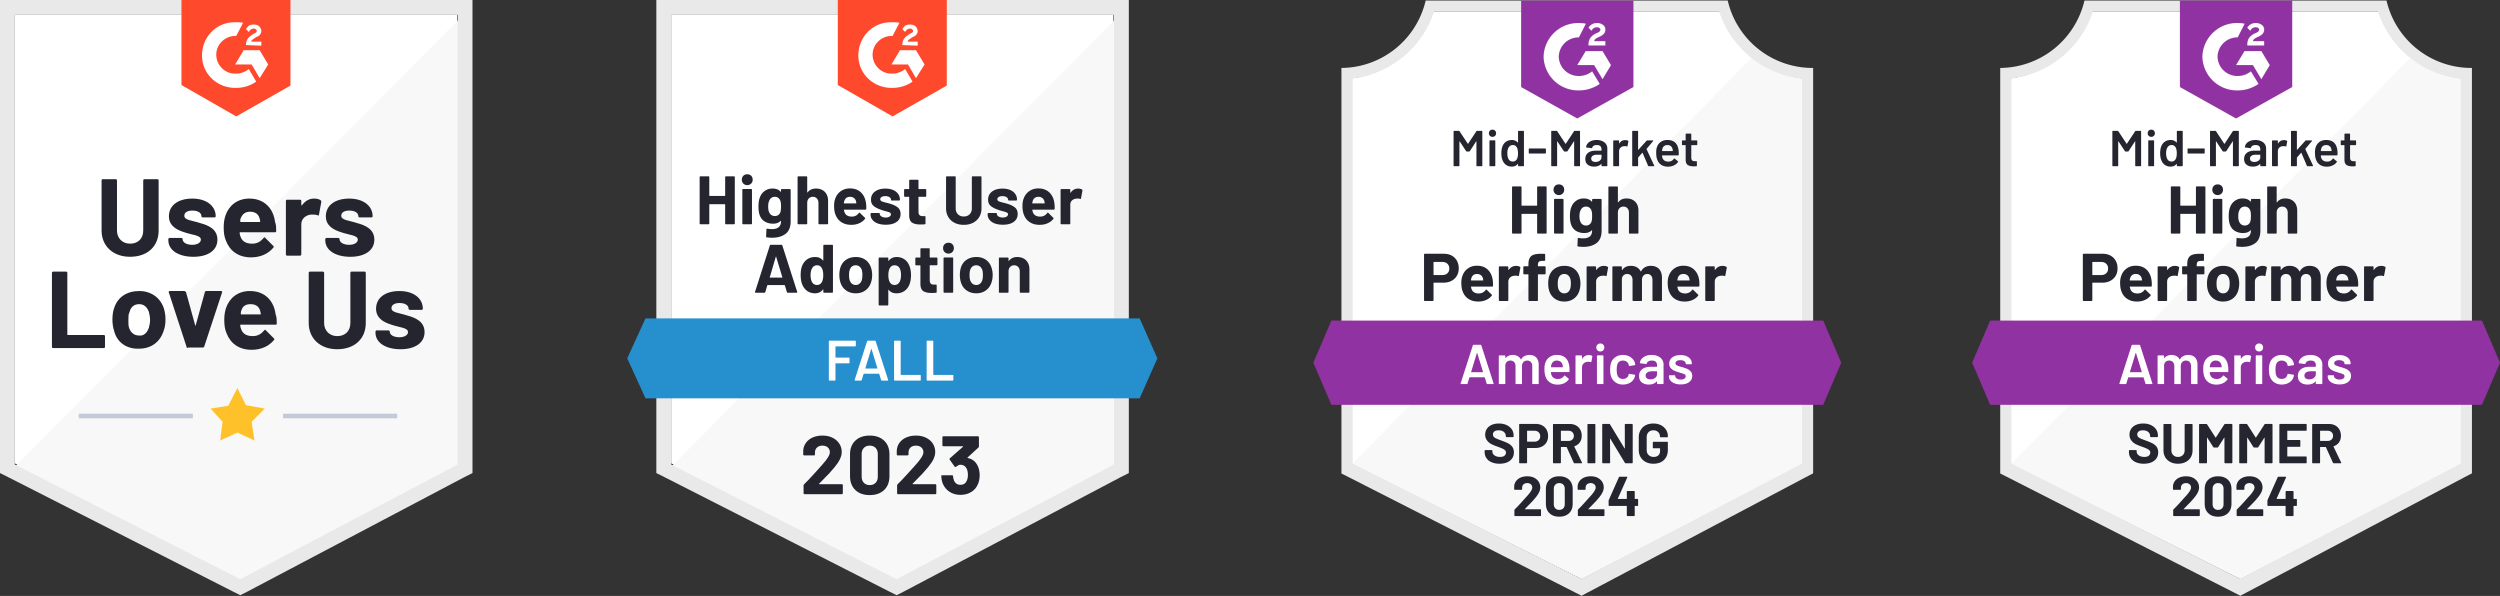
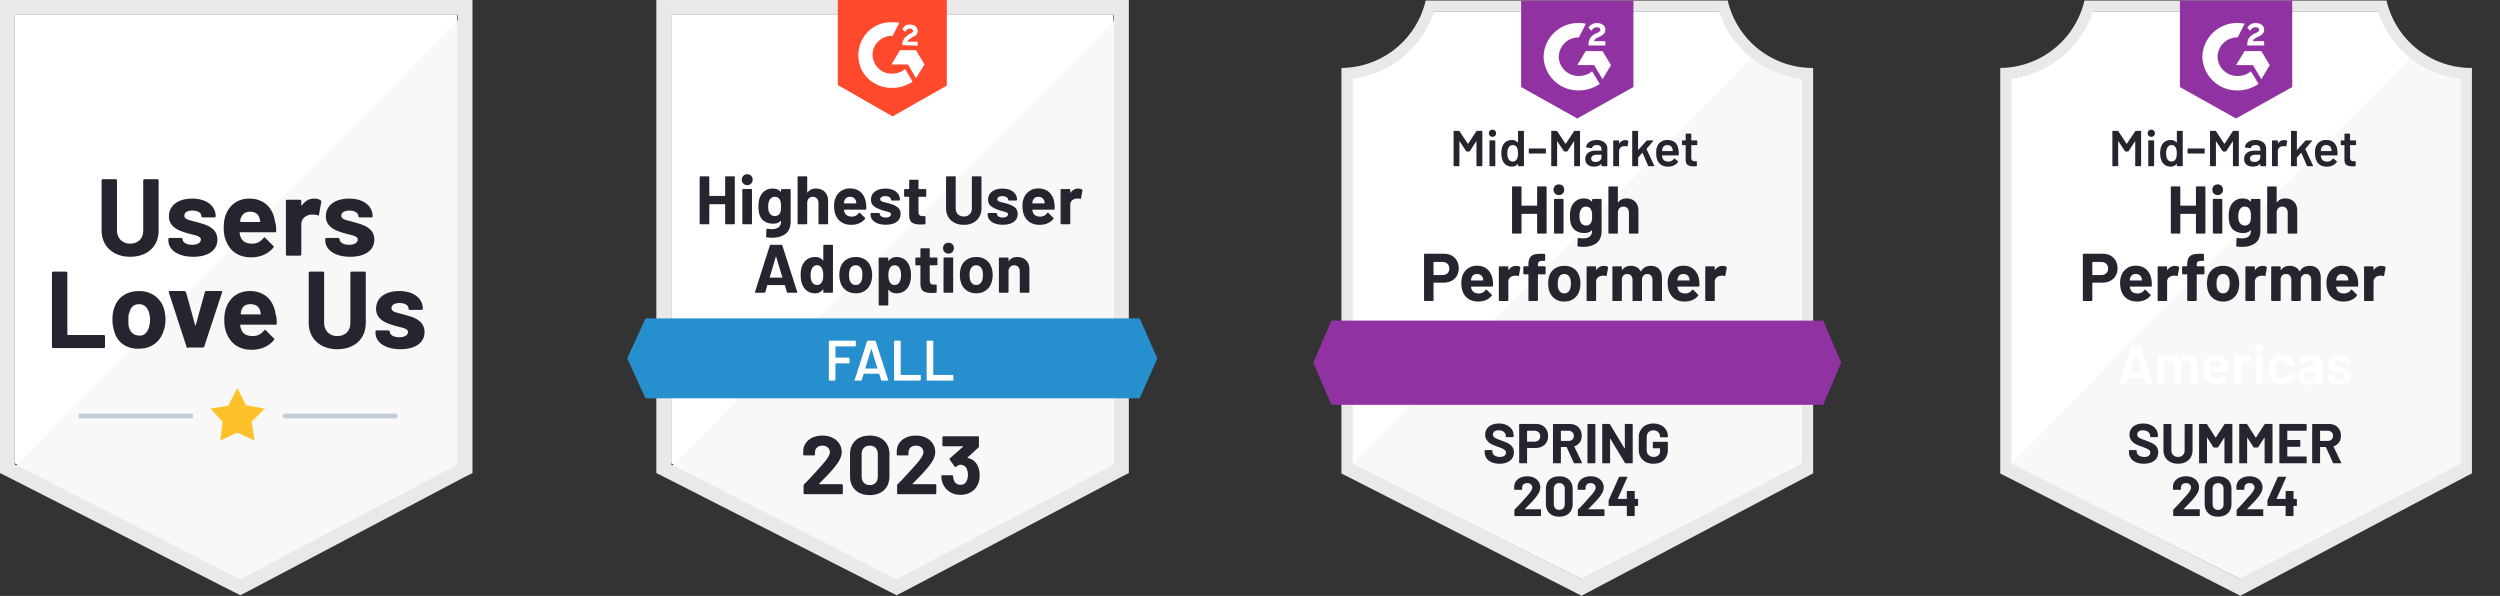
<svg xmlns="http://www.w3.org/2000/svg" fill="none" height="2125" width="8915">
  <rect width="100%" height="100%" fill="#333333" stroke="none" />
  <style>.B{fill:#fff}.C{fill:#252530}.D{fill:#f7f8f7}.E{fill:#e9e9ea}.F{fill:#9132a2}</style>
  <path d="M2393.42 1652.35l803.79 409.02 773.27-409.02V52.916H2393.42V1652.35z" class="B" />
  <path d="M3986.76 59.016L2377.14 1680.84l834.32 413.08 775.3-396.8V59.016z" class="D" />
  <path d="M2340.51 586.053V1686.94l28.49 14.24 803.78 409.02 24.42 12.21 24.42-12.21 775.3-409.02 28.49-14.24V0h-1684.9v586.053zm52.91 1070.357V52.908H3972.5V1656.41l-775.3 409.02-803.78-409.02z" class="E" />
  <path fill="#ff492c" d="M3182.96 79.361c8.14 0 16.28 0 24.42 2.035l-24.42 46.803c-36.62-2.035-69.18 26.454-71.22 63.082-2.03 36.629 26.46 69.187 63.09 71.222h8.13c16.28 0 32.56-6.105 44.77-16.279l26.46 44.768c-20.35 14.244-44.77 22.384-71.23 22.384-65.11 2.035-120.05-46.803-122.09-111.92-2.03-65.117 46.8-120.06 111.92-122.095h10.17zm83.44 99.711l30.52 50.872-30.52 48.838-28.49-48.838h-59.01l30.52-50.872h56.98zm-48.84-18.314c0-8.14 2.03-16.28 6.1-22.384s12.21-12.21 18.32-16.28l4.07-2.034c8.14-4.07 10.17-6.105 10.17-10.175s-6.1-8.14-10.17-8.14c-8.14 0-14.25 4.07-18.32 12.21l-10.17-10.175c2.03-4.07 6.1-8.139 10.17-12.209 6.11-4.07 12.21-4.07 18.32-4.07 6.1 0 14.24 2.035 18.31 6.105s8.14 10.174 8.14 16.279c0 10.175-6.1 18.314-18.31 22.384l-6.11 4.07c-6.1 4.07-10.17 6.104-12.21 12.209h36.63v14.245l-54.94-2.035zm-34.6 254.363l193.32-109.885V0h-388.67v303.201l195.35 111.92z" />
  <path fill="#2690ce" d="M4064.08 1135.48H2301.85l-65.12 142.44 65.12 142.45h1762.23l63.08-142.45-63.08-142.44z" />
  <path d="M2809.15 1043.91c-1.63 0-2.64-.81-3.05-2.44l-7.33-24.01c-.4-.54-.81-.82-1.22-.82h-60.23c-.41 0-.81.28-1.22.82l-6.92 24.01c-.54 1.63-1.63 2.44-3.26 2.44h-30.93c-1.08 0-1.83-.27-2.23-.81-.55-.54-.62-1.43-.21-2.65l52.71-165.028c.4-1.628 1.42-2.442 3.05-2.442h38.46c1.63 0 2.64.814 3.05 2.442l52.91 165.028c.13.41.2.82.2 1.22 0 1.5-.88 2.24-2.64 2.24h-31.14zm-64.1-55.347c-.27.949 0 1.424.82 1.424h43.14c.95 0 1.22-.475.81-1.424l-21.98-72.646c-.13-.679-.34-.95-.61-.814-.4.135-.68.407-.81.814l-21.37 72.646zm190.88-112.734c0-.814.27-1.492.81-2.035s1.22-.814 2.04-.814h28.69c.81 0 1.49.271 2.03.814.55.543.82 1.221.82 2.035v165.231c0 .82-.27 1.5-.82 2.04-.54.54-1.22.81-2.03.81h-28.69c-.82 0-1.5-.27-2.04-.81s-.81-1.22-.81-2.04v-8.14c0-.54-.14-.81-.41-.81-.41-.14-.75 0-1.02.41-6.92 8.95-16.28 13.43-28.08 13.43-11.39 0-21.23-3.19-29.51-9.57-8.14-6.37-14.04-15.12-17.7-26.25-2.71-8.41-4.07-18.244-4.07-29.503 0-11.532 1.43-21.638 4.27-30.32 3.8-10.311 9.7-18.518 17.71-24.623 8.14-6.105 18.11-9.157 29.91-9.157s20.96 4.07 27.47 12.209c.27.407.61.543 1.02.407.27-.135.41-.474.41-1.017v-52.297zm-5.09 130.031c3.26-6.105 4.88-14.313 4.88-24.623 0-10.988-1.83-19.535-5.49-25.64-3.66-6.376-9.09-9.564-16.28-9.564-7.6 0-13.36 3.188-17.3 9.564-4.07 6.241-6.1 14.855-6.1 25.844 0 9.767 1.69 17.907 5.09 24.419 4.07 6.92 10.1 10.38 18.11 10.38 7.32 0 13.02-3.46 17.09-10.38zm120.87 40.09c-13.7 0-25.43-3.6-35.2-10.79s-16.42-16.96-19.94-29.3c-2.31-7.733-3.46-16.076-3.46-25.03 0-9.496 1.15-18.111 3.46-25.843 3.66-12.074 10.37-21.502 20.14-28.285s21.5-10.175 35.21-10.175c13.29 0 24.69 3.324 34.18 9.971 9.5 6.783 16.15 16.211 19.94 28.285 2.72 8.14 4.07 16.687 4.07 25.64 0 8.818-1.15 17.025-3.45 24.627-3.67 12.75-10.31 22.72-19.95 29.91-9.63 7.32-21.3 10.99-35 10.99zm0-29.71c5.29 0 9.84-1.63 13.64-4.89 3.8-3.25 6.51-7.73 8.14-13.427 1.22-5.155 1.83-10.853 1.83-17.093 0-6.783-.61-12.549-1.83-17.297-1.9-5.562-4.68-9.835-8.35-12.82-3.8-3.12-8.34-4.68-13.63-4.68-5.56 0-10.18 1.56-13.84 4.68-3.66 2.985-6.31 7.258-7.93 12.82-1.36 3.934-2.04 9.7-2.04 17.297 0 7.326.61 13.024 1.83 17.093 1.63 5.697 4.34 10.177 8.14 13.427 3.8 3.26 8.48 4.89 14.04 4.89zm192.71-64.102c2.85 8.275 4.27 18.043 4.27 29.303s-1.56 21.429-4.68 30.519c-3.66 10.45-9.56 18.73-17.7 24.83-8.01 6.1-17.98 9.16-29.92 9.16-11.66 0-20.75-4.07-27.26-12.21-.27-.54-.61-.75-1.02-.61-.27.13-.41.47-.41 1.01v52.3c0 .82-.27 1.49-.81 2.04-.68.54-1.43.81-2.24.81h-28.49c-.81 0-1.49-.27-2.03-.81-.55-.55-.82-1.22-.82-2.04V921.411c0-.814.27-1.56.82-2.239.54-.542 1.22-.814 2.03-.814h28.49c.81 0 1.56.272 2.24.814.54.679.81 1.425.81 2.239v7.936c0 .543.14.814.41.814.41.136.75.068 1.02-.204 6.78-8.953 16.21-13.43 28.28-13.43 11.26 0 21.03 3.12 29.3 9.361 8.14 6.24 14.05 14.99 17.71 26.25zm-37.44 54.742c4.07-6.38 6.1-15.061 6.1-26.05 0-10.174-1.69-18.314-5.09-24.419-3.79-6.918-9.83-10.378-18.11-10.378-7.46 0-13.09 3.46-16.89 10.378-3.39 5.969-5.08 14.245-5.08 24.826 0 10.853 1.76 19.263 5.29 25.233 3.8 6.51 9.36 9.77 16.68 9.77 7.33 0 13.03-3.12 17.1-9.36zm135.93-63.899c0 .814-.27 1.56-.82 2.238-.54.543-1.22.814-2.03.814h-23.4c-.82 0-1.22.407-1.22 1.221v51.687c0 5.429 1.08 9.429 3.25 12.009 2.17 2.57 5.7 3.86 10.58 3.86h8.14c.82 0 1.5.27 2.04.82.54.68.81 1.42.81 2.24v23.19c0 1.77-.95 2.78-2.85 3.06-6.91.4-11.8.61-14.65.61-13.56 0-23.67-2.24-30.32-6.72-6.64-4.48-10.04-12.95-10.17-25.44v-65.316c0-.814-.41-1.221-1.22-1.221h-14.04c-.82 0-1.5-.271-2.04-.814-.54-.678-.81-1.424-.81-2.238v-21.57c0-.814.27-1.56.81-2.239.54-.542 1.22-.814 2.04-.814h14.04c.81 0 1.22-.407 1.22-1.22v-29.1c0-.814.27-1.492.81-2.035s1.22-.814 2.04-.814h27.26c.82 0 1.56.272 2.24.814.55.543.82 1.221.82 2.035v29.1c0 .813.4 1.22 1.22 1.22h23.4c.81 0 1.49.272 2.03.814.55.679.82 1.425.82 2.239v21.57zm39.48-38.663c-5.57 0-10.18-1.832-13.84-5.495s-5.5-8.275-5.5-13.837c0-5.698 1.77-10.378 5.29-14.041 3.67-3.527 8.35-5.291 14.05-5.291 5.69 0 10.31 1.764 13.83 5.291 3.53 3.663 5.29 8.343 5.29 14.041 0 5.562-1.83 10.174-5.49 13.837s-8.21 5.495-13.63 5.495zm-14.66 139.592c-.81 0-1.56-.27-2.23-.81-.55-.54-.82-1.22-.82-2.04V921.004c0-.814.27-1.492.82-2.035.67-.543 1.42-.814 2.23-.814h28.49c.82 0 1.49.271 2.04.814.54.543.81 1.221.81 2.035v120.056c0 .82-.27 1.5-.81 2.04-.55.54-1.22.81-2.04.81h-28.49zm113.76 2.04c-13.71 0-25.44-3.6-35.21-10.79s-16.41-16.96-19.94-29.3c-2.31-7.733-3.46-16.076-3.46-25.03 0-9.496 1.15-18.111 3.46-25.843 3.66-12.074 10.38-21.502 20.14-28.285 9.77-6.783 21.51-10.175 35.21-10.175 13.29 0 24.69 3.324 34.19 9.971 9.49 6.783 16.14 16.211 19.94 28.285 2.71 8.14 4.07 16.687 4.07 25.64 0 8.818-1.16 17.025-3.46 24.627-3.67 12.75-10.31 22.72-19.94 29.91-9.64 7.32-21.3 10.99-35 10.99zm0-29.71c5.29 0 9.83-1.63 13.63-4.89 3.8-3.25 6.51-7.73 8.14-13.427 1.22-5.155 1.83-10.853 1.83-17.093 0-6.783-.61-12.549-1.83-17.297-1.9-5.562-4.68-9.835-8.34-12.82-3.8-3.12-8.35-4.68-13.64-4.68-5.56 0-10.17 1.56-13.84 4.68-3.66 2.985-6.3 7.258-7.93 12.82-1.36 3.934-2.04 9.7-2.04 17.297 0 7.326.61 13.024 1.83 17.093 1.63 5.697 4.35 10.177 8.14 13.427 3.8 3.26 8.48 4.89 14.05 4.89zm145.9-99.713c13.02 0 23.54 3.934 31.54 11.802 8 8.004 12.01 18.857 12.01 32.559v80.172c0 .82-.28 1.5-.82 2.04s-1.22.81-2.03.81h-28.7c-.81 0-1.49-.27-2.03-.81s-.81-1.22-.81-2.04v-73.05c0-6.512-1.84-11.802-5.5-15.872s-8.55-6.105-14.65-6.105c-5.97 0-10.79 2.035-14.45 6.105s-5.49 9.36-5.49 15.872v73.05c0 .82-.27 1.5-.82 2.04-.54.54-1.22.81-2.03.81h-28.69c-.82 0-1.5-.27-2.04-.81s-.81-1.22-.81-2.04V921.411c0-.814.27-1.56.81-2.239.54-.542 1.22-.814 2.04-.814h28.69c.81 0 1.49.272 2.03.814.55.679.82 1.425.82 2.239v8.546c0 .407.13.679.4.814.41.272.68.204.82-.203 6.65-9.361 16.55-14.041 29.71-14.041zM2585.92 631.64c0-.814.27-1.492.82-2.035.54-.542 1.22-.814 2.03-.814h28.49c.81 0 1.56.272 2.24.814.54.543.81 1.221.81 2.035v165.235c0 .813-.27 1.492-.81 2.034-.68.543-1.43.814-2.24.814h-28.49c-.81 0-1.49-.271-2.03-.814-.55-.542-.82-1.221-.82-2.034v-67.559c0-.814-.4-1.221-1.22-1.221h-54.13c-.81 0-1.22.407-1.22 1.221v67.559c0 .813-.27 1.492-.81 2.034s-1.22.814-2.04.814h-28.49c-.81 0-1.56-.271-2.23-.814-.55-.542-.82-1.221-.82-2.034V631.64c0-.814.27-1.492.82-2.035.67-.542 1.42-.814 2.23-.814h28.49c.82 0 1.5.272 2.04.814s.81 1.221.81 2.035v65.728c0 .814.41 1.22 1.22 1.22h54.13c.82 0 1.22-.406 1.22-1.22V631.64zm78.75 28.489c-5.56 0-10.17-1.832-13.83-5.494-3.67-3.663-5.5-8.276-5.5-13.838 0-5.698 1.83-10.378 5.5-14.041 3.52-3.527 8.14-5.29 13.83-5.29 5.7 0 10.38 1.763 14.04 5.29 3.53 3.663 5.3 8.343 5.3 14.041 0 5.562-1.84 10.175-5.5 13.838s-8.27 5.494-13.84 5.494zm-14.65 139.594c-.81 0-1.49-.271-2.03-.814-.55-.542-.82-1.221-.82-2.034v-120.06c0-.814.27-1.492.82-2.035.54-.543 1.22-.814 2.03-.814h28.69c.82 0 1.5.271 2.04.814s.81 1.221.81 2.035v120.06c0 .813-.27 1.492-.81 2.034s-1.22.814-2.04.814h-28.69zm135.12-122.501c0-.814.27-1.56.81-2.238.55-.543 1.23-.814 2.04-.814h28.69c.82 0 1.49.271 2.04.814.54.678.81 1.424.81 2.238v111.309c0 21.299-6.17 36.493-18.52 45.582-12.21 9.09-28.01 13.634-47.41 13.634-5.7 0-12.07-.407-19.13-1.221-1.63-.135-2.44-1.153-2.44-3.052l1.02-25.233c0-2.035 1.15-2.917 3.46-2.645 5.83.949 11.19 1.424 16.07 1.424 10.45 0 18.45-2.238 24.01-6.715 5.7-4.613 8.55-11.938 8.55-21.977 0-.543-.2-.882-.61-1.018-.27 0-.54.136-.81.407-6.24 6.648-15.33 9.971-27.27 9.971-10.58 0-20.28-2.509-29.1-7.529-8.82-5.155-15.13-13.43-18.93-24.826-2.44-7.461-3.66-17.161-3.66-29.099 0-12.752 1.49-23.062 4.48-30.93 3.39-10.039 9.16-18.043 17.29-24.012 8.14-5.969 17.57-8.954 28.29-8.954 12.48 0 22.11 3.731 28.9 11.192.27.272.54.407.81.407.41-.135.61-.475.61-1.017v-5.698zm-2.03 78.751c1.35-4.884 2.03-11.531 2.03-19.942 0-5.02-.2-8.954-.61-11.803-.27-2.713-.81-5.29-1.63-7.732-1.49-4.477-3.93-8.004-7.32-10.582-3.4-2.713-7.6-4.07-12.62-4.07-4.88 0-9.09 1.357-12.62 4.07-3.39 2.578-5.9 6.105-7.53 10.582-2.3 4.883-3.46 11.463-3.46 19.738 0 9.09 1.02 15.601 3.06 19.535 1.49 4.342 4.07 7.869 7.73 10.582s8 4.07 13.02 4.07c5.16 0 9.43-1.357 12.82-4.07 3.53-2.713 5.9-6.173 7.13-10.378zm126.57-83.635c13.02 0 23.53 3.934 31.54 11.803 7.87 8.004 11.8 18.856 11.8 32.558v80.176c0 .813-.27 1.492-.81 2.034-.55.543-1.22.814-2.04.814h-28.49c-.81 0-1.56-.271-2.24-.814-.54-.542-.81-1.221-.81-2.034v-73.054c0-6.511-1.83-11.802-5.49-15.872-3.67-4.07-8.48-6.105-14.45-6.105-6.11 0-10.99 2.035-14.65 6.105-3.67 4.07-5.5 9.361-5.5 15.872v73.054c0 .813-.27 1.492-.81 2.034s-1.22.814-2.04.814h-28.49c-.81 0-1.56-.271-2.23-.814-.55-.542-.82-1.221-.82-2.034V631.64c0-.814.27-1.492.82-2.035.67-.542 1.42-.814 2.23-.814h28.49c.82 0 1.5.272 2.04.814s.81 1.221.81 2.035v54.129c0 .407.21.678.61.814.27.271.48.203.61-.204 6.79-9.36 16.76-14.041 29.92-14.041zm178.46 51.687c.95 6.24 1.29 13.159 1.02 20.756-.14 1.899-1.23 2.849-3.26 2.849h-75.5c-.95 0-1.22.407-.81 1.221.41 3.256 1.29 6.511 2.65 9.767 4.2 9.225 12.82 13.838 25.84 13.838 10.44-.272 18.65-4.545 24.62-12.82.68-.95 1.43-1.425 2.24-1.425.54 0 1.09.339 1.63 1.018l17.7 17.296c.82.814 1.22 1.561 1.22 2.239 0 .271-.34.882-1.02 1.831-5.42 6.783-12.34 12.006-20.75 15.669s-17.7 5.494-27.88 5.494c-13.97 0-25.77-3.188-35.41-9.564-9.76-6.376-16.75-15.262-20.96-26.657-3.39-8.14-5.08-18.789-5.08-31.948 0-8.954 1.22-16.89 3.66-23.808 3.66-11.532 10.17-20.689 19.53-27.472 9.37-6.918 20.49-10.378 33.38-10.378 16.28 0 29.37 4.748 39.27 14.245 9.77 9.496 15.74 22.112 17.91 37.849zm-56.98-22.181c-10.17 0-16.89 4.816-20.15 14.448-.67 2.035-1.28 4.613-1.83 7.733 0 .814.41 1.221 1.22 1.221h42.33c.95 0 1.29-.407 1.02-1.221l-1.22-6.919c-1.5-4.884-4.07-8.614-7.74-11.192-3.66-2.713-8.2-4.07-13.63-4.07zm127.59 99.507c-10.99 0-20.55-1.492-28.69-4.476-8.14-3.121-14.45-7.462-18.93-13.024-4.47-5.562-6.71-11.802-6.71-18.721v-2.442c0-.814.34-1.56 1.01-2.238.55-.543 1.23-.814 2.04-.814h27.06c.82 0 1.5.271 2.04.814.54.678.81 1.424.81 2.238v.204c0 3.527 2.04 6.579 6.11 9.157 3.93 2.442 8.95 3.662 15.06 3.662 5.42 0 9.9-1.085 13.43-3.255 3.39-2.171 5.08-4.884 5.08-8.14 0-2.985-1.49-5.155-4.47-6.512-2.85-1.492-7.67-3.052-14.45-4.68-7.6-2.035-13.57-3.934-17.91-5.698-10.44-3.527-18.79-7.936-25.03-13.227-6.1-5.155-9.16-12.616-9.16-22.384 0-12.073 4.69-21.637 14.05-28.692s21.77-10.581 37.23-10.581c10.31 0 19.4 1.628 27.27 4.884 7.87 3.391 13.91 8.071 18.11 14.04 4.34 6.105 6.51 12.956 6.51 20.553 0 .814-.27 1.492-.81 2.035-.54.678-1.22 1.017-2.03 1.017h-26.25c-.82 0-1.5-.339-2.04-1.017-.54-.543-.81-1.221-.81-2.035 0-3.527-1.83-6.512-5.5-8.954-3.66-2.442-8.48-3.663-14.45-3.663-5.42 0-9.83.95-13.22 2.849-3.39 2.035-5.09 4.748-5.09 8.14 0 3.256 1.63 5.698 4.88 7.326 3.4 1.628 8.96 3.323 16.69 5.087 1.9.543 3.93 1.085 6.11 1.628 2.3.542 4.74 1.221 7.32 2.035 11.67 3.391 20.82 7.8 27.47 13.227 6.65 5.29 9.97 13.091 9.97 23.401 0 12.074-4.74 21.502-14.24 28.285-9.5 6.648-22.32 9.971-38.46 9.971zm144.27-102.559c0 .814-.27 1.56-.81 2.238-.54.543-1.22.814-2.03.814h-23.61c-.81 0-1.22.407-1.22 1.221v51.687c0 5.426 1.15 9.428 3.46 12.006 2.17 2.577 5.7 3.866 10.58 3.866h7.94c.81 0 1.56.272 2.23.814.55.678.82 1.425.82 2.239v23.198c0 1.763-1.02 2.781-3.05 3.052-6.79.407-11.67.61-14.66.61-13.43 0-23.46-2.238-30.11-6.715-6.78-4.477-10.24-12.955-10.38-25.436v-65.321c0-.814-.41-1.221-1.22-1.221h-13.84c-.81 0-1.49-.271-2.03-.814-.68-.678-1.02-1.424-1.02-2.238v-21.57c0-.814.34-1.56 1.02-2.238.54-.543 1.22-.814 2.03-.814h13.84c.81 0 1.22-.407 1.22-1.221V643.85c0-.814.27-1.493.81-2.035.68-.543 1.43-.814 2.24-.814h27.27c.81 0 1.49.271 2.04.814.54.542.81 1.221.81 2.035v29.099c0 .814.41 1.221 1.22 1.221h23.61c.81 0 1.49.271 2.03.814.54.678.81 1.424.81 2.238v21.57zm133.9 102.966c-12.62 0-23.67-2.442-33.17-7.325-9.49-4.884-16.89-11.803-22.18-20.756-5.29-8.818-7.93-18.993-7.93-30.524V631.64c0-.814.27-1.492.81-2.035s1.22-.814 2.03-.814h28.7c.81 0 1.49.272 2.03.814s.82 1.221.82 2.035v111.716c0 8.547 2.64 15.466 7.93 20.757s12.28 7.936 20.96 7.936c8.55 0 15.47-2.646 20.76-7.936s7.93-12.21 7.93-20.757V631.64c0-.814.27-1.492.82-2.035.68-.542 1.42-.814 2.24-.814h28.48c.82 0 1.5.272 2.04.814s.81 1.221.81 2.035v111.513c0 11.531-2.64 21.706-7.93 30.524-5.29 8.953-12.69 15.872-22.18 20.756-9.5 4.883-20.49 7.325-32.97 7.325zm139.39-.407c-10.99 0-20.55-1.492-28.69-4.476-8.14-3.121-14.45-7.462-18.92-13.024-4.48-5.562-6.72-11.802-6.72-18.721v-2.442c0-.814.34-1.56 1.02-2.238.54-.543 1.22-.814 2.03-.814h27.07c.81 0 1.49.271 2.03.814.54.678.82 1.424.82 2.238v.204c0 3.527 2.03 6.579 6.1 9.157 3.93 2.442 8.95 3.662 15.06 3.662 5.42 0 9.9-1.085 13.43-3.255 3.39-2.171 5.09-4.884 5.09-8.14 0-2.985-1.5-5.155-4.48-6.512-2.85-1.492-7.67-3.052-14.45-4.68-7.6-2.035-13.56-3.934-17.91-5.698-10.44-3.527-18.78-7.936-25.03-13.227-6.1-5.155-9.15-12.616-9.15-22.384 0-12.073 4.68-21.637 14.04-28.692s21.77-10.581 37.24-10.581c10.31 0 19.4 1.628 27.27 4.884 7.86 3.391 13.9 8.071 18.11 14.04 4.34 6.105 6.51 12.956 6.51 20.553 0 .814-.27 1.492-.82 2.035-.54.678-1.22 1.017-2.03 1.017h-26.25c-.82 0-1.49-.339-2.04-1.017-.54-.543-.81-1.221-.81-2.035 0-3.527-1.83-6.512-5.49-8.954-3.67-2.442-8.48-3.663-14.45-3.663-5.43 0-9.84.95-13.23 2.849-3.39 2.035-5.09 4.748-5.09 8.14 0 3.256 1.63 5.698 4.89 7.326 3.39 1.628 8.95 3.323 16.68 5.087a191.55 191.55 0 0 0 6.11 1.628c2.3.542 4.75 1.221 7.32 2.035 11.67 3.391 20.83 7.8 27.48 13.227 6.64 5.29 9.97 13.091 9.97 23.401 0 12.074-4.75 21.502-14.25 28.285-9.49 6.648-22.31 9.971-38.46 9.971zm183.55-77.326c.95 6.24 1.29 13.159 1.02 20.756-.14 1.899-1.22 2.849-3.26 2.849h-75.29c-1.08 0-1.42.407-1.02 1.221.41 3.256 1.29 6.511 2.65 9.767 4.2 9.225 12.82 13.838 25.84 13.838 10.45-.272 18.66-4.545 24.62-12.82.68-.95 1.43-1.425 2.24-1.425.55 0 1.16.339 1.83 1.018l17.5 17.296c.82.814 1.23 1.561 1.23 2.239 0 .271-.34.882-1.02 1.831-5.29 6.783-12.21 12.006-20.76 15.669-8.41 3.663-17.7 5.494-27.88 5.494-13.97 0-25.77-3.188-35.4-9.564-9.77-6.376-16.76-15.262-20.96-26.657-3.39-8.14-5.09-18.789-5.09-31.948 0-8.954 1.22-16.89 3.66-23.808 3.8-11.532 10.38-20.689 19.74-27.472 9.36-6.918 20.42-10.378 33.17-10.378 16.28 0 29.37 4.748 39.27 14.245 9.91 9.496 15.88 22.112 17.91 37.849zm-56.77-22.181c-10.31 0-17.1 4.816-20.35 14.448-.68 2.035-1.22 4.613-1.63 7.733 0 .814.41 1.221 1.22 1.221h42.12c.95 0 1.29-.407 1.02-1.221l-1.22-6.919c-1.49-4.884-4.07-8.614-7.73-11.192-3.67-2.713-8.14-4.07-13.43-4.07zm141.63-29.302c5.83 0 10.44 1.153 13.83 3.459 1.36.543 1.84 1.764 1.43 3.663l-5.09 27.675c-.13 2.034-1.29 2.645-3.46 1.831-2.44-.814-5.29-1.221-8.55-1.221-1.22 0-2.98.136-5.29.407-5.83.543-10.78 2.713-14.85 6.512s-6.11 8.886-6.11 15.262v66.745c0 .813-.33 1.492-1.01 2.034-.55.543-1.22.814-2.04.814h-28.49c-.81 0-1.49-.271-2.03-.814-.68-.542-1.02-1.221-1.02-2.034V677.222c0-.814.34-1.56 1.02-2.238.54-.543 1.22-.814 2.03-.814h28.49c.82 0 1.49.271 2.04.814.68.678 1.01 1.424 1.01 2.238v9.157c0 .543.14.882.41 1.018s.54.067.82-.204c6.64-9.767 15.6-14.651 26.86-14.651z" class="C" />
  <path d="M3051.91 1232.75a1.94 1.94 0 0 1-.81 1.63 1.94 1.94 0 0 1-1.63.81h-69.19c-.68 0-1.01.34-1.01 1.02v38.05c0 .68.33 1.02 1.01 1.02h46.6c.68 0 1.29.2 1.83.61.41.54.61 1.15.61 1.83v15.47c0 .67-.2 1.28-.61 1.83-.54.4-1.15.61-1.83.61h-46.6c-.68 0-1.01.34-1.01 1.02v58.19a1.95 1.95 0 0 1-.82 1.63 1.95 1.95 0 0 1-1.63.82h-18.72a1.95 1.95 0 0 1-1.63-.82 1.94 1.94 0 0 1-.81-1.63v-137.56c0-.67.27-1.22.81-1.62.41-.55.95-.82 1.63-.82h91.37c.68 0 1.22.27 1.63.82.54.4.81.95.81 1.62v15.47zm92.79 124.54c-1.35 0-2.24-.68-2.64-2.04l-6.72-21.77c-.27-.55-.61-.82-1.02-.82h-53.72c-.4 0-.74.27-1.01.82l-6.72 21.77c-.41 1.36-1.29 2.04-2.64 2.04h-20.35c-.82 0-1.43-.28-1.84-.82-.4-.41-.47-1.08-.2-2.03l44.16-137.56c.41-1.36 1.29-2.04 2.64-2.04h25.44c1.36 0 2.24.68 2.65 2.04l44.36 137.56c.13.27.2.61.2 1.01 0 1.22-.75 1.84-2.24 1.84h-20.35zm-58.81-44.37c-.13.82.14 1.23.82 1.23h41.31c.81 0 1.08-.41.81-1.23l-20.96-68.16c-.13-.55-.34-.82-.61-.82s-.47.27-.61.82l-20.76 68.16zm104.8 44.37a1.95 1.95 0 0 1-1.63-.82 1.94 1.94 0 0 1-.81-1.63v-137.56c0-.67.27-1.22.81-1.62.41-.55.95-.82 1.63-.82h18.72c.68 0 1.29.27 1.83.82.41.4.61.95.61 1.62v118.64c0 .68.34 1.02 1.02 1.02h68.17a1.94 1.94 0 0 1 1.63.81 1.94 1.94 0 0 1 .81 1.63v15.46a1.94 1.94 0 0 1-.81 1.63 1.95 1.95 0 0 1-1.63.82h-90.35zm116.2 0c-.68 0-1.23-.28-1.63-.82-.55-.41-.82-.95-.82-1.63v-137.56c0-.67.27-1.22.82-1.62a1.91 1.91 0 0 1 1.63-.82h18.72c.67 0 1.29.27 1.83.82.4.4.61.95.61 1.62v118.64c0 .68.34 1.02 1.02 1.02h68.16c.68 0 1.29.27 1.84.81.4.41.61.95.61 1.63v15.46c0 .68-.21 1.22-.61 1.63-.55.54-1.16.82-1.84.82h-90.34z" class="B" />
  <path d="M2921.07 1724.79c-.41.41-.54.81-.41 1.22.28.41.68.61 1.23.61h79.97c.95 0 1.76.34 2.44 1.02.81.68 1.22 1.49 1.22 2.44v28.69c0 .95-.41 1.77-1.22 2.44-.68.68-1.49 1.02-2.44 1.02h-132.68c-1.08 0-1.97-.34-2.64-1.02-.68-.67-1.02-1.49-1.02-2.44v-27.27c0-1.76.61-3.25 1.83-4.47 9.63-9.36 19.47-19.61 29.51-30.73l18.92-20.76c5.43-6.51 10.99-12.75 16.69-18.72 17.9-19.8 26.86-34.52 26.86-44.15 0-6.92-2.44-12.62-7.33-17.1-4.88-4.34-11.26-6.51-19.13-6.51-7.86 0-14.24 2.17-19.12 6.51-5.02 4.48-7.53 10.38-7.53 17.71v7.32c0 .95-.34 1.76-1.02 2.44s-1.49 1.02-2.44 1.02h-34.8c-.95 0-1.76-.34-2.44-1.02-.82-.68-1.22-1.49-1.22-2.44v-13.84c.68-10.58 4.07-20.01 10.17-28.28 6.11-8.14 14.18-14.38 24.22-18.72 10.17-4.34 21.57-6.51 34.18-6.51 13.98 0 26.12 2.64 36.43 7.93 10.31 5.16 18.24 12.14 23.81 20.96 5.69 8.96 8.54 18.79 8.54 29.51 0 8.27-2.1 16.75-6.3 25.43-4.07 8.69-10.25 18.05-18.52 28.09-6.11 7.59-12.69 15.19-19.74 22.79l-31.54 32.35-4.48 4.48zm180.29 40.7c-21.7 0-38.79-6.04-51.28-18.11-12.61-12.08-18.92-28.56-18.92-49.45v-77.94c0-20.48 6.31-36.7 18.92-48.63 12.49-12.08 29.58-18.11 51.28-18.11 21.57 0 38.74 6.03 51.49 18.11 12.61 11.93 18.92 28.15 18.92 48.63v77.94c0 20.89-6.31 37.37-18.92 49.45-12.75 12.07-29.92 18.11-51.49 18.11zm0-35.61c8.82 0 15.81-2.72 20.96-8.14 5.29-5.43 7.94-12.69 7.94-21.78v-81.19c0-8.95-2.65-16.14-7.94-21.57-5.15-5.43-12.14-8.14-20.96-8.14-8.68 0-15.6 2.71-20.75 8.14-5.29 5.43-7.94 12.62-7.94 21.57v81.19c0 9.09 2.65 16.35 7.94 21.78 5.15 5.42 12.07 8.14 20.75 8.14zm153.03-5.09c-.41.41-.48.81-.2 1.22.13.41.54.61 1.22.61h79.97c.95 0 1.76.34 2.44 1.02s1.02 1.49 1.02 2.44v28.69c0 .95-.34 1.77-1.02 2.44-.68.68-1.49 1.02-2.44 1.02H3202.5c-.95 0-1.76-.34-2.44-1.02-.68-.67-1.02-1.49-1.02-2.44v-27.27c0-1.76.54-3.25 1.63-4.47 9.77-9.36 19.6-19.61 29.5-30.73l18.93-20.76c5.56-6.51 11.19-12.75 16.89-18.72 17.91-19.8 26.86-34.52 26.86-44.15 0-6.92-2.44-12.62-7.33-17.1-5.02-4.34-11.46-6.51-19.33-6.51s-14.24 2.17-19.13 6.51c-4.88 4.48-7.32 10.38-7.32 17.71v7.32c0 .95-.34 1.76-1.02 2.44s-1.56 1.02-2.65 1.02h-34.79c-.95 0-1.77-.34-2.44-1.02-.68-.68-1.02-1.49-1.02-2.44v-13.84c.54-10.58 3.86-20.01 9.97-28.28 6.1-8.14 14.24-14.38 24.42-18.72 10.17-4.34 21.5-6.51 33.98-6.51 13.97 0 26.12 2.64 36.43 7.93 10.44 5.16 18.45 12.14 24.01 20.96 5.56 8.96 8.34 18.79 8.34 29.51 0 8.27-2.03 16.75-6.1 25.43-4.21 8.69-10.45 18.05-18.72 28.09-6.11 7.59-12.69 15.19-19.74 22.79l-31.54 32.35-4.48 4.48zm233.2-61.05c3.93 8.96 5.9 19.33 5.9 31.14 0 10.71-1.76 20.55-5.29 29.5-4.75 12.62-12.68 22.45-23.81 29.51-11.12 7.19-24.28 10.78-39.48 10.78-14.92 0-28.01-3.73-39.27-11.19-11.26-7.6-19.4-17.77-24.42-30.52-2.71-7.6-4.27-15.88-4.68-24.83 0-2.3 1.15-3.46 3.46-3.46h35c2.31 0 3.46 1.16 3.46 3.46.81 6.51 1.9 11.33 3.26 14.45 1.76 5.15 4.68 9.16 8.75 12.01 3.93 2.84 8.68 4.27 14.24 4.27 10.99 0 18.59-4.82 22.79-14.45 2.71-5.83 4.07-12.68 4.07-20.55 0-9.36-1.49-16.96-4.48-22.79-4.47-9.23-12-13.84-22.58-13.84-2.17 0-4.48.61-6.92 1.83-2.31 1.36-5.16 3.19-8.55 5.5-.81.54-1.56.81-2.24.81-1.22 0-2.1-.54-2.64-1.63l-17.5-24.62c-.41-.54-.61-1.22-.61-2.04 0-1.22.4-2.17 1.22-2.84l46.8-41.11c.41-.41.61-.81.61-1.22-.13-.41-.47-.61-1.02-.61h-69.39c-.95 0-1.83-.34-2.64-1.02-.68-.68-1.02-1.49-1.02-2.44v-28.69c0-.95.34-1.77 1.02-2.44.81-.68 1.69-1.02 2.64-1.02h122.91c1.09 0 1.97.34 2.65 1.02.68.67 1.02 1.49 1.02 2.44v32.56c0 1.49-.68 2.98-2.04 4.47l-38.66 35.41c-.41.41-.55.75-.41 1.02 0 .4.41.61 1.22.61 17.09 3.39 29.3 13.56 36.63 30.52z" class="C" />
  <use href="#F" class="B" />
  <path d="M4823.62 1653.03l815.8 411.51 786.17-411.91V280.747c-65.36-8.978-127.37-34.402-180.22-73.891L4823.62 1653.03z" class="D" />
  <path d="M6465.64 242.299h-2.61c-70.05-.125-138.01-23.932-192.83-67.555a310.62 310.62 0 0 1-109.14-172.74H5083.94c-15.86 67.941-54.1 128.576-108.58 172.159a310.96 310.96 0 0 1-191.79 68.136V1688.48l28.44 14.41 803.78 409.31 24.03 12.21 23.83-12.61 774.15-409.31 27.84-14.61V282.348v-40.049zM5639.42 2064.54l-815.8-411.51V279.945c65.94-8.072 128.23-34.721 179.6-76.841s89.71-97.973 110.56-161.051h1017.05c21.09 63.851 60.08 120.296 112.34 162.613s115.58 68.726 182.42 76.08V1653.03l-786.17 411.51z" class="E" />
  <mask height="301" width="1883" y="1143" x="4683" maskUnits="userSpaceOnUse" id="A">
    <path d="M6501.48 1143.2H4747.73l-64.28 150.19 64.28 150.18h1753.75l64.28-150.18-64.28-150.19z" class="B" />
  </mask>
  <g mask="url(#A)" class="F">
    <path d="M4583.32 1043.08h2082.56v500.61H4583.32v-500.61z" />
  </g>
  <mask height="421" width="401" y="2" x="5424" maskUnits="userSpaceOnUse" id="B">
    <path d="M5624.6 422.521l200.25-112.138V2.004h-400.49v308.379l200.24 112.138zm40.05-263.124a43 43 0 0 1 6.01-23.629 52.22 52.22 0 0 1 21.22-16.82l4.81-2.003c8.21-4.005 10.21-7.409 10.21-11.414s-4.4-8.21-11.41-8.21a20.01 20.01 0 0 0-12.03 2.951c-3.6 2.231-6.4 5.544-8 9.464l-10.81-10.613a29.78 29.78 0 0 1 12.02-12.415c5.41-3.124 11.57-4.716 17.82-4.606 7.55-.248 14.99 1.928 21.22 6.208a20.07 20.07 0 0 1 6.74 7.444c1.58 3.013 2.36 6.378 2.27 9.777 0 11.614-6.8 18.623-20.02 25.031l-7.41 3.404c-7.61 3.805-11.41 7.009-12.61 12.816h40.04v15.419h-60.07v-2.804zm50.06 22.828l30.04 50.062-30.04 50.061-30.03-50.261h-60.08l30.04-49.862h60.07zm-84.3-100.123c8.33-.013 16.65.791 24.83 2.403l-24.83 48.86c-18.66-.376-36.71 6.666-50.19 19.579-13.47 12.914-21.28 30.646-21.7 49.306.47 18.625 8.3 36.306 21.77 49.176s31.49 19.885 50.12 19.508c17.14.102 33.78-5.775 47.06-16.62l27.23 44.855c-21.81 15.14-47.74 23.245-74.29 23.229a123.36 123.36 0 0 1-87.79-34.068c-23.6-22.517-37.33-53.468-38.17-86.08.84-32.612 14.57-63.563 38.17-86.08a123.36 123.36 0 0 1 87.79-34.068z" class="B" />
  </mask>
  <g mask="url(#B)" class="F">
    <path d="M5324.23-98.322h600.74v620.763h-600.74V-98.322z" />
  </g>
  <g class="C">
    <path d="M5148.82 904.912c10.54 0 19.82 2.136 27.83 6.408 8.01 4.405 14.22 10.546 18.62 18.422 4.41 7.877 6.61 16.955 6.61 27.234 0 10.146-2.27 19.023-6.81 26.633-4.53 7.742-10.94 13.75-19.22 18.021s-17.75 6.41-28.43 6.41h-34.25c-.8 0-1.2.4-1.2 1.2v61.28c0 .8-.26 1.46-.8 2-.53.53-1.2.8-2 .8h-28.04c-.8 0-1.53-.27-2.2-.8-.53-.54-.8-1.2-.8-2V907.715c0-.801.27-1.468.8-2.002.67-.534 1.4-.801 2.2-.801h67.69zm-5.01 75.893c7.34 0 13.28-2.136 17.82-6.408 4.41-4.272 6.61-9.812 6.61-16.62 0-7.076-2.2-12.749-6.61-17.021-4.54-4.406-10.48-6.608-17.82-6.608h-30.64c-.8 0-1.2.4-1.2 1.201v44.255c0 .801.4 1.201 1.2 1.201h30.64zm179.22 18.022c.94 6.143 1.27 12.953 1 20.423-.13 1.87-1.2 2.81-3.2 2.81h-74.29c-.94 0-1.2.4-.8 1.2.4 3.2 1.27 6.41 2.6 9.61 4.14 9.08 12.62 13.62 25.43 13.62 10.28-.27 18.36-4.48 24.23-12.62.67-.93 1.4-1.4 2.2-1.4.54 0 1.07.33 1.61 1l17.42 17.02c.8.8 1.2 1.54 1.2 2.2 0 .27-.34.87-1 1.81-5.34 6.67-12.15 11.81-20.43 15.41-8.27 3.61-17.42 5.41-27.43 5.41-13.75 0-25.37-3.14-34.84-9.41-9.62-6.27-16.49-15.02-20.63-26.23-3.34-8.01-5.01-18.49-5.01-31.44 0-8.812 1.21-16.622 3.61-23.43 3.6-11.347 10.01-20.358 19.22-27.033 9.21-6.809 20.16-10.213 32.84-10.213 16.02 0 28.9 4.673 38.65 14.018 9.61 9.344 15.49 21.76 17.62 37.245zM5266.96 977c-10.01 0-16.62 4.74-19.82 14.218-.67 2.002-1.27 4.539-1.8 7.609 0 .801.4 1.203 1.2 1.203h41.65c.93 0 1.27-.402 1-1.203l-1.2-6.808c-1.47-4.806-4.01-8.477-7.61-11.014-3.61-2.67-8.08-4.005-13.42-4.005zm139.37-28.835c5.88 0 10.48 1.135 13.82 3.404 1.2.534 1.67 1.736 1.4 3.605l-5 27.233c-.14 2.003-1.27 2.603-3.41 1.802-2.4-.801-5.2-1.201-8.41-1.201-1.33 0-3.07.133-5.2.4-5.88.534-10.82 2.67-14.82 6.408-4.01 3.738-6.01 8.744-6.01 15.014v65.69c0 .8-.27 1.46-.8 2-.53.53-1.2.8-2 .8h-28.04c-.8 0-1.53-.27-2.2-.8-.53-.54-.8-1.2-.8-2V952.771c0-.801.27-1.536.8-2.203.67-.534 1.4-.801 2.2-.801h28.04c.8 0 1.47.267 2 .801.53.667.8 1.402.8 2.203v9.011c0 .534.2.867.6 1.001.27.133.47.067.6-.2 6.68-9.612 15.49-14.418 26.43-14.418zm102.53 1.402c.8 0 1.47.267 2 .801.54.534.8 1.201.8 2.002v22.828c0 .801-.26 1.535-.8 2.203-.53.534-1.2.801-2 .801h-23.43c-.8 0-1.2.4-1.2 1.201v91.117c0 .8-.27 1.46-.8 2-.54.53-1.2.8-2 .8h-28.24c-.8 0-1.47-.27-2-.8-.53-.54-.8-1.2-.8-2v-91.117c0-.801-.4-1.201-1.2-1.201h-14.22c-.8 0-1.47-.267-2-.801-.54-.668-.8-1.402-.8-2.203V952.37c0-.801.26-1.468.8-2.002.53-.534 1.2-.801 2-.801h14.22c.8 0 1.2-.401 1.2-1.202v-5.206c0-10.012 1.53-17.755 4.6-23.229 3.07-5.607 8.01-9.545 14.82-11.814s16.22-3.271 28.24-3.004h9.01c.8 0 1.47.267 2 .801.67.534 1 1.202 1 2.003v19.624c0 .801-.33 1.468-1 2.002-.53.534-1.2.801-2 .801h-7.81c-5.61.134-9.55 1.268-11.82 3.404-2.13 2.27-3.2 6.275-3.2 12.015v2.603c0 .801.4 1.202 1.2 1.202h23.43zm69.69 125.753c-13.49 0-25.03-3.54-34.65-10.61-9.61-7.08-16.22-16.69-19.82-28.84-2.14-7.61-3.21-15.82-3.21-24.63 0-9.34 1.07-17.819 3.21-25.429 3.74-11.881 10.41-21.159 20.02-27.834 9.62-6.675 21.16-10.012 34.65-10.012 13.08 0 24.29 3.27 33.64 9.812 9.21 6.675 15.75 15.953 19.62 27.834 2.54 8.01 3.81 16.419 3.81 25.229 0 8.68-1.07 16.76-3.21 24.23-3.6 12.55-10.14 22.36-19.62 29.44-9.61 7.21-21.09 10.81-34.44 10.81zm0-29.23c5.2 0 9.67-1.61 13.41-4.81 3.61-3.2 6.21-7.61 7.81-13.22 1.34-5.07 2-10.68 2-16.82 0-6.67-.66-12.346-2-17.018-1.73-5.474-4.4-9.679-8.01-12.616-3.74-3.07-8.27-4.606-13.61-4.606s-9.82 1.536-13.42 4.606c-3.61 2.937-6.21 7.142-7.81 12.616-1.34 3.871-2 9.548-2 17.018 0 7.21.53 12.82 1.6 16.82 1.6 5.61 4.34 10.02 8.21 13.22 3.74 3.2 8.34 4.81 13.82 4.81zm140.77-97.925c5.74 0 10.28 1.135 13.62 3.404 1.33.534 1.8 1.736 1.4 3.605l-5.01 27.233c-.13 2.003-1.27 2.603-3.4 1.802-2.41-.801-5.21-1.201-8.41-1.201-1.2 0-2.94.133-5.21.4-5.74.534-10.61 2.67-14.62 6.408-4 3.738-6.01 8.744-6.01 15.014v65.69c0 .8-.26 1.46-.8 2-.66.53-1.4.8-2.2.8h-28.03c-.8 0-1.47-.27-2.01-.8-.53-.54-.8-1.2-.8-2V952.771c0-.801.27-1.536.8-2.203.54-.534 1.21-.801 2.01-.801h28.03c.8 0 1.54.267 2.2.801.54.667.8 1.402.8 2.203v9.011c0 .534.14.867.41 1.001.4.133.66.067.8-.2 6.54-9.612 15.35-14.418 26.43-14.418zm167.4-.2c12.55 0 22.37 3.738 29.44 11.214 6.94 7.475 10.41 18.022 10.41 31.638v79.703c0 .8-.26 1.46-.8 2-.53.53-1.2.8-2 .8h-28.03c-.81 0-1.54-.27-2.21-.8-.53-.54-.8-1.2-.8-2v-72.093c0-6.675-1.67-11.881-5-15.619-3.34-3.872-7.81-5.808-13.42-5.808s-10.21 1.936-13.82 5.808c-3.47 3.738-5.2 8.81-5.2 15.218v72.494c0 .8-.27 1.46-.81 2-.53.53-1.2.8-2 .8h-28.03c-.8 0-1.47-.27-2-.8-.54-.54-.81-1.2-.81-2v-72.093c0-6.408-1.73-11.614-5.2-15.619-3.61-3.872-8.21-5.808-13.82-5.808-5.07 0-9.34 1.536-12.81 4.606-3.48 2.937-5.54 7.142-6.21 12.616v76.298c0 .8-.27 1.46-.8 2-.54.53-1.2.8-2.01.8h-28.03c-.8 0-1.54-.27-2.2-.8-.54-.54-.8-1.2-.8-2V952.771c0-.801.26-1.536.8-2.203.66-.534 1.4-.801 2.2-.801h28.03c.81 0 1.47.267 2.01.801.53.667.8 1.402.8 2.203v9.211c0 .534.2.868.6 1.001.27.134.6 0 1-.4 6.54-9.746 16.69-14.618 30.44-14.618 8.01 0 15.02 1.668 21.02 5.006 6.01 3.337 10.62 8.143 13.82 14.418.53.934 1.07.934 1.6 0 3.61-6.542 8.41-11.414 14.42-14.618s12.75-4.806 20.22-4.806zm172.42 50.862c.93 6.143 1.2 12.953.8 20.423-.14 1.87-1.14 2.81-3.01 2.81h-74.29c-.93 0-1.27.4-1 1.2.54 3.2 1.4 6.41 2.6 9.61 4.28 9.08 12.82 13.62 25.64 13.62 10.14-.27 18.22-4.48 24.23-12.62.66-.93 1.4-1.4 2.2-1.4.4 0 .93.33 1.6 1l17.22 17.02c.8.8 1.2 1.54 1.2 2.2 0 .27-.26.87-.8 1.81-5.34 6.67-12.15 11.81-20.42 15.41-8.41 3.61-17.56 5.41-27.44 5.41-13.75 0-25.43-3.14-35.04-9.41-9.48-6.27-16.29-15.02-20.43-26.23-3.47-8.01-5.2-18.49-5.2-31.44 0-8.812 1.2-16.622 3.6-23.43 3.74-11.347 10.22-20.358 19.43-27.033 9.21-6.809 20.15-10.213 32.84-10.213 16.02 0 28.83 4.673 38.44 14.018 9.75 9.344 15.69 21.76 17.83 37.245zM6003.07 977c-10.15 0-16.82 4.74-20.03 14.218-.53 2.002-1.07 4.539-1.6 7.609 0 .801.4 1.203 1.2 1.203h41.65c.94 0 1.2-.402.8-1.203l-1.2-6.808c-1.33-4.806-3.8-8.477-7.41-11.014-3.6-2.67-8.07-4.005-13.41-4.005zm139.37-28.835c5.74 0 10.28 1.135 13.62 3.404 1.33.534 1.86 1.736 1.6 3.605l-5.21 27.233c-.13 2.003-1.2 2.603-3.2 1.802-2.41-.801-5.21-1.201-8.41-1.201-1.34 0-3.14.133-5.41.4-5.74.534-10.61 2.67-14.62 6.408-4 3.738-6.01 8.744-6.01 15.014v65.69c0 .8-.26 1.46-.8 2-.53.53-1.2.8-2 .8h-28.23c-.8 0-1.47-.27-2.01-.8-.53-.54-.8-1.2-.8-2V952.771c0-.801.27-1.536.8-2.203.54-.534 1.21-.801 2.01-.801H6112c.8 0 1.47.267 2 .801.54.667.8 1.402.8 2.203v9.011c0 .534.14.867.41 1.001.4.133.66.067.8-.2 6.54-9.612 15.35-14.418 26.43-14.418zm-661.01-280.541c0-.801.26-1.469.8-2.003.53-.534 1.2-.801 2-.801h28.04c.8 0 1.53.267 2.2.801.53.534.8 1.202.8 2.003v162.6c0 .801-.27 1.468-.8 2.002-.67.534-1.4.801-2.2.801h-28.04c-.8 0-1.47-.267-2-.801-.54-.534-.8-1.201-.8-2.002v-66.482c0-.801-.4-1.201-1.2-1.201h-53.27c-.8 0-1.2.4-1.2 1.201v66.482c0 .801-.27 1.468-.8 2.002-.54.534-1.2.801-2 .801h-28.04c-.8 0-1.53-.267-2.2-.801-.54-.534-.8-1.201-.8-2.002v-162.6c0-.801.26-1.469.8-2.003.67-.534 1.4-.801 2.2-.801h28.04c.8 0 1.46.267 2 .801.53.534.8 1.202.8 2.003v64.679c0 .801.4 1.202 1.2 1.202h53.27c.8 0 1.2-.401 1.2-1.202v-64.679zm77.49 28.034c-5.47 0-10.01-1.802-13.61-5.406-3.61-3.605-5.41-8.144-5.41-13.617 0-5.607 1.8-10.213 5.41-13.817 3.47-3.471 8.01-5.206 13.61-5.206 5.61 0 10.22 1.735 13.82 5.206 3.47 3.604 5.21 8.21 5.21 13.817 0 5.473-1.81 10.012-5.41 13.617s-8.14 5.406-13.62 5.406zm-14.41 137.369c-.81 0-1.47-.267-2.01-.801-.53-.534-.8-1.201-.8-2.002V712.079c0-.801.27-1.469.8-2.003.54-.534 1.2-.801 2.01-.801h28.23c.8 0 1.47.267 2 .801.54.534.8 1.202.8 2.003v118.145c0 .801-.26 1.468-.8 2.002-.53.534-1.2.801-2 .801h-28.23zm132.96-120.548c0-.801.27-1.535.8-2.203.53-.534 1.2-.801 2-.801h28.24c.8 0 1.47.267 2 .801.53.668.8 1.402.8 2.203v109.535c0 20.959-6.07 35.91-18.22 44.855-12.02 8.944-27.57 13.416-46.66 13.416-5.61 0-11.88-.4-18.82-1.201-1.6-.134-2.41-1.135-2.41-3.004l1.01-24.83c0-2.003 1.13-2.871 3.4-2.604 5.74.935 11.01 1.402 15.82 1.402 10.28 0 18.16-2.203 23.63-6.608 5.61-4.539 8.41-11.748 8.41-21.627 0-.534-.2-.867-.6-1.001-.27 0-.54.134-.8.401-6.14 6.541-15.09 9.812-26.84 9.812-10.41 0-19.95-2.47-28.63-7.409-8.68-5.073-14.89-13.217-18.62-24.43-2.41-7.343-3.61-16.888-3.61-28.636 0-12.548 1.47-22.694 4.41-30.437 3.33-9.879 9.01-17.755 17.02-23.629s17.29-8.811 27.83-8.811c12.28 0 21.76 3.671 28.44 11.014.26.267.53.4.8.4.4-.133.6-.467.6-1.001v-5.607zm-2 77.495c1.33-4.806 2-11.347 2-19.624 0-4.939-.2-8.811-.6-11.614-.27-2.67-.8-5.207-1.6-7.61-1.47-4.405-3.88-7.876-7.21-10.412-3.34-2.67-7.48-4.005-12.42-4.005-4.8 0-8.94 1.335-12.41 4.005-3.34 2.536-5.81 6.007-7.41 10.412-2.27 4.806-3.41 11.281-3.41 19.424 0 8.945 1 15.353 3.01 19.224a21.24 21.24 0 0 0 7.61 10.413c3.6 2.67 7.87 4.005 12.81 4.005 5.08 0 9.28-1.335 12.62-4.005 3.47-2.67 5.8-6.074 7.01-10.213zm124.55-82.301c12.82 0 23.16 3.872 31.04 11.614 7.74 7.877 11.61 18.557 11.61 32.04v78.897c0 .801-.27 1.468-.8 2.002s-1.2.801-2 .801h-28.04c-.8 0-1.53-.267-2.2-.801-.53-.534-.8-1.201-.8-2.002v-71.889c0-6.408-1.8-11.614-5.41-15.619-3.6-4.005-8.34-6.007-14.21-6.007-6.01 0-10.82 2.002-14.42 6.007-3.61 4.005-5.41 9.211-5.41 15.619v71.889c0 .801-.27 1.468-.8 2.002s-1.2.801-2 .801h-28.04c-.8 0-1.53-.267-2.2-.801-.53-.534-.8-1.201-.8-2.002v-162.6c0-.801.27-1.469.8-2.003.67-.534 1.4-.801 2.2-.801h28.04c.8 0 1.47.267 2 .801s.8 1.202.8 2.003v53.265c0 .401.2.668.6.801.27.267.47.201.6-.2 6.68-9.211 16.49-13.817 29.44-13.817z" />
    <path d="M5264.76 467.974c.54-.935 1.34-1.402 2.41-1.402h16.62c.66 0 1.2.2 1.6.601s.6.934.6 1.602v121.749c0 .668-.2 1.202-.6 1.602s-.94.601-1.6.601h-16.62c-.54 0-1.01-.2-1.41-.601a1.91 1.91 0 0 1-.8-1.602v-85.905c0-.401-.13-.668-.4-.801-.26-.134-.46 0-.6.4l-22.43 34.643c-.66.934-1.53 1.401-2.6 1.401h-8.21c-1.2 0-2.07-.467-2.6-1.401l-22.63-34.443c-.13-.4-.4-.534-.8-.4-.27.133-.4.4-.4.801v85.705c0 .668-.2 1.202-.6 1.602s-.94.601-1.6.601h-16.42c-.67 0-1.21-.2-1.61-.601s-.6-.934-.6-1.602V468.775c0-.668.2-1.202.6-1.602s.94-.601 1.61-.601h16.42c1.06 0 1.93.467 2.6 1.402l29.44 44.454c.13.267.33.401.6.401.26 0 .46-.134.6-.401l29.43-44.454zm57.47 20.024c-3.73 0-6.8-1.201-9.21-3.604-2.4-2.403-3.6-5.474-3.6-9.212s1.2-6.808 3.6-9.211c2.41-2.403 5.48-3.604 9.21-3.604 3.74 0 6.81 1.201 9.21 3.604 2.41 2.403 3.61 5.474 3.61 9.211s-1.2 6.809-3.61 9.212c-2.4 2.403-5.47 3.604-9.21 3.604zm-8.61 104.729c-.66 0-1.2-.2-1.6-.601s-.6-.934-.6-1.602v-87.908c0-.667.2-1.201.6-1.602s.94-.601 1.6-.601h16.42c.67 0 1.2.201 1.61.601.4.401.6.935.6 1.602v87.908c0 .668-.2 1.202-.6 1.602-.41.401-.94.601-1.61.601h-16.42zm99.73-123.952c0-.668.2-1.202.6-1.602s.93-.601 1.6-.601h16.62a1.92 1.92 0 0 1 1.4.601 1.91 1.91 0 0 1 .8 1.602v121.749a1.91 1.91 0 0 1-.8 1.602 1.92 1.92 0 0 1-1.4.601h-16.62c-.67 0-1.2-.2-1.6-.601s-.6-.934-.6-1.602v-5.406c0-.401-.14-.601-.41-.601-.13-.134-.33-.067-.6.2-5.34 6.274-12.28 9.412-20.82 9.412-8.55 0-15.75-2.203-21.63-6.608-5.87-4.406-10.14-10.614-12.81-18.623-2.14-6.675-3.21-14.151-3.21-22.428 0-8.544 1-15.886 3.01-22.027 2.67-8.01 6.94-14.217 12.81-18.623 5.88-4.405 13.28-6.608 22.23-6.608 8.28 0 15.08 3.004 20.42 9.011.27.267.47.334.6.2.27 0 .41-.2.41-.6v-39.048zm-4.21 98.721c2.67-4.94 4.01-11.881 4.01-20.826 0-9.478-1.47-16.687-4.41-21.626-3.34-5.207-7.94-7.81-13.82-7.81-6.14 0-10.94 2.537-14.41 7.609-3.61 5.207-5.41 12.482-5.41 21.827 0 8.411 1.47 15.352 4.4 20.826 3.34 5.74 8.41 8.61 15.22 8.61 6.14 0 10.95-2.87 14.42-8.61zm44.66-20.025c-.67 0-1.21-.2-1.61-.6s-.6-.935-.6-1.602v-13.617c0-.668.2-1.202.6-1.602s.94-.601 1.61-.601h56.66c.67 0 1.21.2 1.61.601s.6.934.6 1.602v13.617c0 .667-.2 1.201-.6 1.602s-.94.6-1.61.6h-56.66zm159.19-79.497c.67-.935 1.54-1.402 2.6-1.402h16.62c.54 0 1.01.2 1.41.601a1.91 1.91 0 0 1 .8 1.602v121.749a1.91 1.91 0 0 1-.8 1.602c-.4.401-.87.601-1.41.601h-16.62c-.66 0-1.2-.2-1.6-.601s-.6-.934-.6-1.602v-85.905c0-.401-.13-.668-.4-.801s-.47 0-.6.4l-22.63 34.643c-.53.934-1.33 1.401-2.4 1.401h-8.41c-1.07 0-1.87-.467-2.4-1.401l-22.83-34.443c-.14-.4-.34-.534-.6-.4-.27.133-.4.4-.4.801v85.705c0 .668-.2 1.202-.6 1.602s-.94.601-1.61.601h-16.62a1.92 1.92 0 0 1-1.4-.601 1.91 1.91 0 0 1-.8-1.602V468.775a1.91 1.91 0 0 1 .8-1.602 1.92 1.92 0 0 1 1.4-.601h16.62c1.07 0 1.94.467 2.61 1.402l29.23 44.454c.27.267.54.401.8.401.27 0 .47-.134.6-.401l29.24-44.454zm80.7 31.238c7.61 0 14.28 1.335 20.02 4.005 5.88 2.536 10.35 6.141 13.42 10.813s4.61 9.946 4.61 15.82v60.674c0 .668-.2 1.202-.6 1.602s-.87.601-1.41.601h-16.62c-.66 0-1.2-.2-1.6-.601s-.6-.934-.6-1.602v-5.807c0-.267-.13-.467-.4-.601-.27 0-.47.134-.6.401-5.87 6.408-14.42 9.612-25.63 9.612-9.08 0-16.49-2.27-22.23-6.809-5.87-4.539-8.81-11.347-8.81-20.425 0-9.345 3.27-16.62 9.81-21.827s15.75-7.809 27.64-7.809h19.42c.53 0 .8-.334.8-1.001v-4.206c0-4.672-1.4-8.343-4.2-11.013-2.67-2.537-6.81-3.805-12.42-3.805-4.54 0-8.21.801-11.01 2.403-2.81 1.602-4.61 3.872-5.41 6.808-.27 1.469-1.07 2.07-2.4 1.803l-17.62-2.203c-.54-.134-1.01-.334-1.41-.601s-.53-.667-.4-1.201c.94-7.343 4.81-13.35 11.62-18.022 6.94-4.673 15.62-7.009 26.03-7.009zm-4.21 78.296c5.88 0 10.95-1.535 15.22-4.605 4.14-3.071 6.21-7.009 6.21-11.815v-8.611c0-.534-.27-.801-.8-.801h-15.22c-6.41 0-11.41 1.202-15.02 3.605-3.73 2.403-5.6 5.807-5.6 10.212 0 3.872 1.4 6.876 4.2 9.012 2.94 2.002 6.61 3.003 11.01 3.003zm106.14-77.896c3.87 0 7.2.735 10.01 2.203 1.07.534 1.47 1.469 1.2 2.804l-3 16.22c-.14 1.468-1.01 1.869-2.61 1.201-1.87-.534-4-.801-6.41-.801-1.46 0-2.67.067-3.6.2-4.94.134-9.14 1.869-12.62 5.207-3.33 3.337-5 7.609-5 12.815v51.063c0 .668-.2 1.202-.6 1.602s-.94.601-1.6.601h-16.42c-.67 0-1.21-.2-1.61-.601s-.6-.934-.6-1.602v-87.708c0-.667.2-1.201.6-1.602s.94-.6 1.61-.6h16.42c.66 0 1.2.2 1.6.6s.6.935.6 1.602v8.01c0 .534.13.801.4.801.13.134.33 0 .6-.4 4.94-7.743 11.95-11.615 21.03-11.615zm27.03 93.115c-.54 0-1.07-.2-1.6-.601-.4-.4-.6-.934-.6-1.602V468.775c0-.668.2-1.202.6-1.602.53-.401 1.06-.601 1.6-.601h16.62a1.92 1.92 0 0 1 1.4.601 1.91 1.91 0 0 1 .8 1.602v65.08c0 .267.07.467.2.6.27.134.54 0 .8-.4l29.24-32.24c.8-.801 1.67-1.201 2.6-1.201h19.23c1.2 0 1.8.4 1.8 1.201 0 .401-.2.935-.6 1.602l-22.83 27.234c-.4.4-.47.867-.2 1.401l27.03 58.072c.27.534.4.934.4 1.201 0 .935-.67 1.402-2 1.402h-17.62c-1.2 0-2-.534-2.4-1.602l-19.63-45.856c-.13-.267-.33-.401-.6-.401-.4 0-.67.067-.8.2l-14.42 16.621c-.13.534-.2.934-.2 1.201v27.634a1.91 1.91 0 0 1-.8 1.602 1.92 1.92 0 0 1-1.4.601h-16.62zm163.2-56.469c.4 3.07.6 6.474.6 10.212l-.2 5.607c0 1.335-.73 2.002-2.2 2.002h-56.27c-.67 0-1 .334-1 1.002.4 4.005.93 6.675 1.6 8.009 2.94 8.678 10.01 13.083 21.22 13.217 8.15 0 14.62-3.338 19.43-10.013.4-.801 1-1.201 1.8-1.201.4 0 .8.2 1.2.601l11.22 9.211c1.06.801 1.26 1.735.6 2.803-3.74 5.34-8.75 9.412-15.02 12.215-6.14 2.937-13.02 4.406-20.63 4.406-9.34 0-17.29-2.069-23.83-6.208-6.54-4.272-11.28-10.212-14.21-17.822-2.81-6.408-4.21-15.419-4.21-27.033 0-6.942.73-12.549 2.2-16.821 2.41-8.41 6.95-15.085 13.62-20.024 6.68-4.806 14.68-7.209 24.03-7.209 23.63 0 36.98 12.348 40.05 37.046zm-40.05-19.024c-4.54 0-8.28 1.135-11.21 3.404-2.94 2.136-5.01 5.207-6.21 9.212-.67 2.002-1.14 4.605-1.4 7.809-.27.668 0 1.001.8 1.001h36.44c.67 0 1-.333 1-1.001-.26-2.937-.6-5.206-1-6.808-1.2-4.272-3.33-7.609-6.41-10.012-3.2-2.403-7.2-3.605-12.01-3.605zm106.73-1.802c0 .534-.2 1.068-.6 1.602-.4.4-.87.601-1.4.601h-18.42c-.67 0-1.01.267-1.01.801v43.453c0 4.539 1.01 7.876 3.01 10.012 2 2.003 5.14 3.004 9.41 3.004h5.41c.66 0 1.2.2 1.6.601s.6.934.6 1.602v13.416c0 1.335-.74 2.136-2.2 2.403l-9.21.2c-9.62 0-16.76-1.668-21.43-5.006-4.67-3.204-7.08-9.278-7.21-18.222v-51.463c0-.534-.27-.801-.8-.801h-10.21c-.67 0-1.21-.201-1.61-.601-.4-.534-.6-1.068-.6-1.602v-12.616c0-.667.2-1.201.6-1.602s.94-.6 1.61-.6h10.21c.53 0 .8-.267.8-.801v-21.226c0-.534.27-1.002.8-1.402.4-.534.87-.801 1.4-.801h15.62c.67 0 1.2.267 1.6.801.4.4.6.868.6 1.402v21.226c0 .534.34.801 1.01.801h18.42c.53 0 1 .2 1.4.6s.6.935.6 1.602v12.616z" />
  </g>
-   <path d="M5304.01 1369.68c-1.33 0-2.2-.66-2.6-2l-6.61-21.42c-.26-.54-.6-.81-1-.81h-52.86c-.4 0-.74.27-1.01.81l-6.6 21.42c-.4 1.34-1.27 2-2.61 2h-20.02c-.8 0-1.4-.26-1.8-.8-.4-.4-.47-1.06-.2-2l43.45-135.37c.4-1.33 1.27-2 2.6-2h25.03c1.34 0 2.21.67 2.61 2l43.65 135.37c.13.27.2.6.2 1 0 1.2-.73 1.8-2.2 1.8h-20.03zm-57.87-43.65c-.13.8.14 1.2.8 1.2h40.65c.8 0 1.07-.4.8-1.2l-20.62-67.08c-.13-.54-.33-.8-.6-.8s-.47.26-.6.8l-20.43 67.08zm208.06-60.27c10.28 0 18.35 3.07 24.23 9.21 5.74 6.27 8.61 14.95 8.61 26.03v66.28c0 .67-.2 1.2-.6 1.6-.54.54-1.14.8-1.8.8h-18.23a1.89 1.89 0 0 1-1.6-.8c-.53-.4-.8-.93-.8-1.6v-61.47c0-6.14-1.6-11.02-4.81-14.62-3.33-3.61-7.74-5.41-13.21-5.41-5.48 0-9.95 1.8-13.42 5.41-3.47 3.6-5.2 8.41-5.2 14.42v61.67c0 .67-.21 1.2-.61 1.6-.53.54-1.13.8-1.8.8h-18.22c-.67 0-1.2-.26-1.6-.8-.54-.4-.8-.93-.8-1.6v-61.47c0-6.14-1.67-11.02-5.01-14.62-3.34-3.61-7.74-5.41-13.22-5.41-5.07 0-9.27 1.47-12.61 4.41-3.21 2.93-5.07 6.94-5.61 12.01v65.08c0 .67-.2 1.2-.6 1.6-.53.54-1.13.8-1.8.8h-18.42c-.67 0-1.21-.26-1.61-.8-.53-.4-.8-.93-.8-1.6v-97.52c0-.67.27-1.27.8-1.8.4-.4.94-.6 1.61-.6h18.42a2.91 2.91 0 0 1 2.4 2.4v6.61c0 .4.14.67.4.8.27.13.54 0 .8-.4 2.94-3.74 6.61-6.47 11.02-8.21 4.27-1.87 9.07-2.8 14.41-2.8 6.55 0 12.29 1.33 17.23 4s8.74 6.54 11.41 11.62c.4.53.87.53 1.4 0 2.94-5.34 7.01-9.28 12.22-11.82 5.2-2.53 11.01-3.8 17.42-3.8zm141.97 41.25c.54 3.33.8 7.07.8 11.21l-.2 6.21c0 1.6-.8 2.4-2.4 2.4h-62.68c-.66 0-1 .34-1 1 .4 4.41 1 7.41 1.8 9.01 3.21 9.62 11.02 14.49 23.43 14.62 9.08 0 16.29-3.74 21.63-11.21.53-.8 1.2-1.2 2-1.2.54 0 1 .2 1.4.6l12.42 10.21c1.2.93 1.4 2 .6 3.2-4.14 5.88-9.61 10.42-16.42 13.62-6.94 3.2-14.62 4.81-23.03 4.81-10.41 0-19.22-2.34-26.43-7.01-7.34-4.67-12.68-11.22-16.02-19.63-3.07-7.2-4.61-17.22-4.61-30.03 0-7.75.8-14.02 2.41-18.83 2.67-9.34 7.74-16.75 15.22-22.22 7.34-5.34 16.22-8.01 26.63-8.01 26.3 0 41.12 13.75 44.45 41.25zm-44.45-21.23c-4.94 0-9.01 1.27-12.22 3.81-3.33 2.4-5.67 5.8-7.01 10.21-.8 2.27-1.33 5.21-1.6 8.81-.26.67 0 1 .8 1h40.65c.67 0 1-.33 1-1-.26-3.34-.66-5.87-1.2-7.61-1.2-4.81-3.53-8.54-7.01-11.21-3.6-2.67-8.07-4.01-13.41-4.01zm114.14-19.62c4.27 0 8.01.87 11.21 2.6 1.07.53 1.47 1.54 1.2 3l-3.4 18.03c-.13 1.6-1.07 2.07-2.8 1.4-2.01-.67-4.34-1-7.01-1-1.74 0-3.07.06-4.01.2-5.6.26-10.28 2.2-14.01 5.8-3.74 3.74-5.61 8.55-5.61 14.42v56.67c0 .67-.2 1.2-.6 1.6-.54.54-1.14.8-1.8.8h-18.43a1.89 1.89 0 0 1-1.6-.8c-.53-.4-.8-.93-.8-1.6v-97.52c0-.67.27-1.27.8-1.8.4-.4.94-.6 1.6-.6h18.43c.66 0 1.26.2 1.8.6a2.91 2.91 0 0 1 .6 1.8v9.01c0 .54.13.8.4.8.13.14.33 0 .6-.4 5.61-8.67 13.42-13.01 23.43-13.01zm40.85-12.82c-4.14 0-7.54-1.33-10.21-4s-4.01-6.08-4.01-10.22c0-4.13 1.34-7.54 4.01-10.21s6.07-4 10.21-4 7.54 1.33 10.21 4 4.01 6.08 4.01 10.21c0 4.14-1.34 7.55-4.01 10.22s-6.07 4-10.21 4zm-9.61 116.34c-.67 0-1.2-.26-1.61-.8-.53-.4-.8-.93-.8-1.6v-97.72c0-.67.27-1.2.8-1.6.41-.53.94-.8 1.61-.8h18.42c.67 0 1.27.27 1.8.8.4.4.6.93.6 1.6v97.72c0 .67-.2 1.2-.6 1.6-.53.54-1.13.8-1.8.8h-18.42zm90.11 1.61c-10.28 0-19.16-2.67-26.64-8.01-7.47-5.21-12.68-12.29-15.61-21.23-2.14-6.01-3.21-14.02-3.21-24.03 0-9.61 1.07-17.49 3.21-23.63 2.8-8.81 8.01-15.75 15.61-20.82 7.48-5.21 16.36-7.81 26.64-7.81 10.41 0 19.49 2.6 27.23 7.81 7.74 5.2 12.88 11.74 15.42 19.62a36.79 36.79 0 0 1 1.4 6.41v.4c0 1.33-.73 2.13-2.2 2.4l-18.02 2.61h-.4c-1.21 0-2.01-.67-2.41-2.01 0-.66-.06-1.2-.2-1.6-.26-1.07-.53-2-.8-2.8-1.2-3.74-3.6-6.81-7.21-9.21-3.6-2.41-7.87-3.61-12.81-3.61-5.08 0-9.35 1.27-12.82 3.81-3.6 2.67-6.01 6.27-7.21 10.81-1.33 4.27-2 10.21-2 17.82 0 7.34.6 13.28 1.8 17.82 1.34 4.68 3.74 8.35 7.21 11.02 3.47 2.8 7.81 4.2 13.02 4.2 5.07 0 9.48-1.27 13.21-3.8 3.61-2.67 5.94-6.21 7.01-10.62.14-.26.2-.6.2-1 .14-.13.2-.33.2-.6.4-1.6 1.34-2.27 2.81-2l18.02 2.8c.67.14 1.27.4 1.8.8.4.54.53 1.21.4 2.01-.4 2.13-.73 3.67-1 4.6-2.54 8.55-7.68 15.35-15.42 20.43-7.74 4.94-16.82 7.41-27.23 7.41zm102.72-105.53c8.41 0 15.82 1.47 22.23 4.4 6.41 2.94 11.35 6.94 14.82 12.02 3.47 5.2 5.21 11.08 5.21 17.62v67.48c0 .67-.2 1.2-.61 1.6-.53.54-1.13.8-1.8.8h-18.42c-.67 0-1.2-.26-1.6-.8-.54-.4-.8-.93-.8-1.6v-6.41c0-.4-.14-.66-.4-.8-.27 0-.54.14-.8.4-6.55 7.21-16.02 10.82-28.44 10.82-10.01 0-18.22-2.54-24.63-7.61-6.54-5.08-9.81-12.62-9.81-22.63 0-10.41 3.67-18.56 11.01-24.43 7.21-5.74 17.42-8.61 30.64-8.61h21.43c.66 0 1-.34 1-1v-4.81c0-5.2-1.54-9.28-4.61-12.21-3.07-2.81-7.67-4.21-13.82-4.21-5.07 0-9.14.94-12.21 2.8-3.2 1.74-5.21 4.21-6.01 7.41-.4 1.61-1.33 2.27-2.8 2.01l-19.43-2.41c-.66-.13-1.2-.33-1.6-.6-.53-.4-.73-.86-.6-1.4 1.07-8.14 5.48-14.82 13.22-20.02 7.61-5.21 17.22-7.81 28.83-7.81zm-4.8 87.1c6.54 0 12.15-1.73 16.82-5.2s7.01-7.88 7.01-13.22v-9.41c0-.67-.34-1-1-1h-16.82c-7.08 0-12.62 1.33-16.63 4-4.13 2.67-6.2 6.48-6.2 11.42 0 4.27 1.6 7.54 4.8 9.81 3.07 2.4 7.08 3.6 12.02 3.6zm108.33 18.03c-8.41 0-15.75-1.27-22.03-3.81-6.4-2.4-11.34-5.81-14.81-10.21-3.48-4.27-5.21-9.08-5.21-14.42v-1.8c0-.67.27-1.27.8-1.8.4-.4.93-.6 1.6-.6h17.62a2.96 2.96 0 0 1 1.81.6 2.91 2.91 0 0 1 .6 1.8v.4c0 3.34 1.87 6.27 5.6 8.81 3.61 2.4 8.21 3.6 13.82 3.6 5.34 0 9.68-1.06 13.02-3.2 3.33-2.27 5-5.07 5-8.41 0-3.07-1.33-5.41-4-7.01-2.81-1.47-7.28-3.07-13.42-4.8l-7.61-2.41c-6.81-2-12.55-4.14-17.22-6.41-4.67-2.26-8.61-5.4-11.81-9.41-3.21-3.87-4.81-8.87-4.81-15.02 0-9.34 3.67-16.75 11.01-22.22 7.35-5.61 17.02-8.41 29.04-8.41 8.14 0 15.28 1.27 21.43 3.8 6.14 2.67 10.88 6.28 14.21 10.82 3.34 4.67 5.01 9.94 5.01 15.81a2.96 2.96 0 0 1-.6 1.81c-.54.4-1.14.6-1.8.6h-17.02c-.67 0-1.21-.2-1.61-.6-.53-.54-.8-1.14-.8-1.81 0-3.47-1.67-6.34-5-8.61-3.47-2.4-8.15-3.6-14.02-3.6-5.21 0-9.41.93-12.62 2.8-3.33 2.01-5 4.74-5 8.21 0 3.21 1.6 5.61 4.8 7.21 3.07 1.74 8.28 3.61 15.62 5.61l4.41 1.2c7.07 2.14 13.01 4.27 17.82 6.41 4.81 2.27 8.88 5.34 12.22 9.21 3.33 4 5 9.14 5 15.42 0 9.48-3.74 16.89-11.21 22.23-7.48 5.47-17.42 8.21-29.84 8.21z" class="B" />
  <path d="M5347.26 1653.63c-10.68 0-20.02-1.73-28.03-5.2-8.01-3.34-14.15-8.21-18.42-14.62-4.41-6.28-6.61-13.62-6.61-22.03v-4.4c0-.67.27-1.2.8-1.61.4-.53.93-.8 1.6-.8h22.83c.67 0 1.27.27 1.8.8.4.41.6.94.6 1.61v3c0 5.34 2.47 9.81 7.41 13.42 4.94 3.73 11.62 5.6 20.03 5.6 7.07 0 12.34-1.46 15.82-4.4 3.47-3.07 5.2-6.81 5.2-11.22 0-3.2-1.07-5.87-3.2-8.01-2.14-2.26-5.08-4.2-8.81-5.8-3.61-1.74-9.41-4.07-17.42-7.01-8.95-3.07-16.56-6.21-22.83-9.41-6.14-3.21-11.28-7.61-15.42-13.22-4.27-5.47-6.41-12.28-6.41-20.42 0-8.01 2.07-15.02 6.21-21.03s9.88-10.61 17.22-13.82c7.34-3.2 15.82-4.8 25.43-4.8 10.15 0 19.16 1.8 27.03 5.4 8.01 3.61 14.29 8.68 18.83 15.22 4.4 6.41 6.61 13.89 6.61 22.43v3c0 .67-.21 1.21-.61 1.61-.53.53-1.13.8-1.8.8h-23.03c-.66 0-1.2-.27-1.6-.8a1.92 1.92 0 0 1-.8-1.61v-1.6c0-5.61-2.27-10.41-6.81-14.42-4.67-3.87-11.01-5.8-19.02-5.8-6.28 0-11.21 1.33-14.82 4-3.47 2.67-5.21 6.34-5.21 11.02 0 3.33 1.07 6.14 3.21 8.41 2 2.27 5.07 4.27 9.21 6 4 1.87 10.28 4.34 18.82 7.41 9.48 3.47 16.89 6.54 22.23 9.21 5.47 2.67 10.41 6.61 14.82 11.82 4.27 5.34 6.41 12.21 6.41 20.62 0 12.55-4.61 22.43-13.82 29.64-9.21 7.34-21.69 11.01-37.45 11.01zm128.96-141.97c8.81 0 16.56 1.8 23.23 5.41 6.68 3.6 11.88 8.67 15.62 15.21 3.6 6.68 5.41 14.29 5.41 22.83 0 8.41-1.87 15.82-5.61 22.23-3.87 6.41-9.28 11.41-16.22 15.02-6.81 3.47-14.69 5.2-23.63 5.2h-28.43c-.67 0-1.01.34-1.01 1.01v51.06c0 .67-.26 1.2-.8 1.6-.4.53-.93.8-1.6.8h-23.43c-.66 0-1.27-.27-1.8-.8-.4-.4-.6-.93-.6-1.6v-135.57a2.91 2.91 0 0 1 .6-1.8 2.93 2.93 0 0 1 1.8-.6h56.47zm-4.2 63.28c6.14 0 11.08-1.81 14.81-5.41 3.74-3.47 5.61-8.08 5.61-13.82 0-5.87-1.87-10.61-5.61-14.21-3.73-3.61-8.67-5.41-14.81-5.41h-25.43c-.67 0-1.01.33-1.01 1v36.85c0 .66.34 1 1.01 1h25.43zm142.77 77.09c-1.33 0-2.27-.6-2.8-1.8l-25.03-55.47c-.27-.53-.67-.8-1.2-.8h-18.63c-.66 0-1 .33-1 1v54.67c0 .67-.26 1.2-.8 1.6-.4.53-.93.8-1.6.8h-23.43c-.67 0-1.27-.27-1.8-.8-.4-.4-.6-.93-.6-1.6v-135.37c0-.67.2-1.2.6-1.6.53-.53 1.13-.8 1.8-.8h57.27c8.54 0 16.02 1.73 22.43 5.21 6.54 3.47 11.55 8.41 15.02 14.81 3.6 6.41 5.4 13.82 5.4 22.23 0 9.08-2.27 16.82-6.8 23.23-4.54 6.54-10.88 11.15-19.03 13.82-.67.26-.87.73-.6 1.4l27.23 56.67c.27.53.41.93.41 1.2 0 1.07-.74 1.6-2.21 1.6h-24.63zm-47.66-115.94c-.66 0-1 .33-1 1v34.24c0 .67.34 1 1 1h26.24c5.6 0 10.14-1.67 13.61-5 3.61-3.34 5.41-7.68 5.41-13.02s-1.8-9.74-5.41-13.21c-3.47-3.34-8.01-5.01-13.61-5.01h-26.24zm96.12 115.94c-.67 0-1.2-.27-1.6-.8-.53-.4-.8-.93-.8-1.6v-135.37c0-.67.27-1.2.8-1.6.4-.53.93-.8 1.6-.8h23.43c.67 0 1.27.27 1.8.8.4.4.6.93.6 1.6v135.37c0 .67-.2 1.2-.6 1.6-.53.53-1.13.8-1.8.8h-23.43zm130.76-137.77c0-.67.27-1.2.8-1.6a1.92 1.92 0 0 1 1.61-.8h23.42c.67 0 1.27.27 1.81.8.4.4.6.93.6 1.6v135.37c0 .67-.2 1.2-.6 1.6-.54.53-1.14.8-1.81.8h-22.62c-1.34 0-2.27-.53-2.81-1.6l-51.86-85.71c-.27-.4-.53-.53-.8-.4-.27 0-.4.27-.4.8l.4 84.51c0 .67-.2 1.2-.6 1.6-.54.53-1.14.8-1.8.8h-23.43a1.92 1.92 0 0 1-1.61-.8c-.53-.4-.8-.93-.8-1.6v-135.37c0-.67.27-1.2.8-1.6a1.92 1.92 0 0 1 1.61-.8h22.62c1.34 0 2.27.53 2.81 1.6l51.66 85.31c.27.4.54.53.8.4.27 0 .4-.27.4-.8l-.2-84.11zm101.93 139.37c-10.28 0-19.36-2.07-27.24-6.2-7.87-4.14-13.95-9.88-18.22-17.23-4.4-7.47-6.61-16.08-6.61-25.83v-44.85c0-9.75 2.21-18.36 6.61-25.83 4.27-7.48 10.35-13.29 18.22-17.43 7.88-4 16.96-6 27.24-6 10.14 0 19.15 2 27.03 6 7.74 4.01 13.82 9.48 18.22 16.42 4.28 6.81 6.41 14.42 6.41 22.83v1.4c0 .67-.2 1.21-.6 1.61-.53.53-1.13.8-1.8.8h-23.43c-.67 0-1.2-.27-1.6-.8-.54-.4-.8-.94-.8-1.61v-.6c0-6.14-2.14-11.28-6.41-15.42-4.27-4.27-9.95-6.4-17.02-6.4-7.21 0-12.95 2.2-17.22 6.61-4.41 4.53-6.61 10.41-6.61 17.62v46.45c0 7.21 2.33 13.02 7.01 17.43 4.67 4.53 10.61 6.8 17.82 6.8 6.94 0 12.48-1.87 16.62-5.6 4.14-3.61 6.21-8.68 6.21-15.22v-9.01c0-.67-.34-1-1-1h-22.43c-.67 0-1.2-.27-1.6-.81-.54-.4-.8-.93-.8-1.6v-18.42c0-.67.26-1.2.8-1.6.4-.54.93-.8 1.6-.8h48.86c.67 0 1.27.26 1.8.8.4.4.6.93.6 1.6v26.43c0 10.15-2.13 18.96-6.41 26.44-4.27 7.47-10.28 13.21-18.02 17.22-7.88 3.87-16.95 5.8-27.23 5.8zm-457.97 161.2c-.26.27-.33.53-.2.8.14.27.4.4.8.4h54.27a2.91 2.91 0 0 1 1.8.6 2.96 2.96 0 0 1 .6 1.81v19.42c0 .67-.2 1.2-.6 1.6-.53.54-1.13.8-1.8.8h-90.11c-.67 0-1.27-.26-1.8-.8-.4-.4-.6-.93-.6-1.6v-18.42c0-1.21.4-2.21 1.2-3.01 6.54-6.41 13.21-13.35 20.02-20.82l12.82-14.22a264.61 264.61 0 0 1 11.41-12.62c12.15-13.48 18.22-23.49 18.22-30.03 0-4.68-1.66-8.55-5-11.62-3.34-2.93-7.68-4.4-13.02-4.4s-9.68 1.47-13.01 4.4c-3.34 3.07-5.01 7.08-5.01 12.02v5c0 .67-.27 1.27-.8 1.81-.4.4-.94.6-1.6.6h-23.63c-.67 0-1.2-.2-1.6-.6-.54-.54-.8-1.14-.8-1.81v-9.41c.4-7.21 2.67-13.61 6.8-19.22 4.14-5.47 9.62-9.68 16.42-12.62 6.95-2.93 14.69-4.4 23.23-4.4 9.48 0 17.76 1.73 24.83 5.2 6.94 3.61 12.35 8.41 16.22 14.42 3.74 6.01 5.61 12.68 5.61 20.03 0 5.6-1.4 11.34-4.21 17.22-2.8 5.87-7 12.21-12.61 19.02-4.14 5.21-8.61 10.35-13.42 15.42l-21.42 22.03-3.01 3zm122.35 27.63c-14.68 0-26.3-4.13-34.84-12.41-8.54-8.14-12.82-19.29-12.82-33.44v-52.87c0-13.88 4.28-24.89 12.82-33.04 8.54-8.14 20.16-12.21 34.84-12.21 14.69 0 26.37 4.07 35.05 12.21 8.54 8.15 12.81 19.16 12.81 33.04v52.87c0 14.15-4.27 25.3-12.81 33.44-8.68 8.28-20.36 12.41-35.05 12.41zm0-24.23c6.01 0 10.82-1.86 14.42-5.6 3.47-3.61 5.21-8.48 5.21-14.62v-55.07c0-6.14-1.74-11.01-5.21-14.62-3.6-3.73-8.41-5.6-14.42-5.6-5.87 0-10.54 1.87-14.01 5.6-3.61 3.61-5.41 8.48-5.41 14.62v55.07c0 6.14 1.8 11.01 5.41 14.62 3.47 3.74 8.14 5.6 14.01 5.6zm103.93-3.4c-.27.27-.33.53-.2.8s.4.4.8.4h54.27a2.91 2.91 0 0 1 1.8.6 2.96 2.96 0 0 1 .6 1.81v19.42c0 .67-.2 1.2-.6 1.6-.53.54-1.13.8-1.8.8h-90.11c-.67 0-1.2-.26-1.6-.8-.54-.4-.81-.93-.81-1.6v-18.42c0-1.21.4-2.21 1.21-3.01 6.54-6.41 13.21-13.35 20.02-20.82l12.82-14.22a259.34 259.34 0 0 1 11.41-12.62c12.15-13.48 18.22-23.49 18.22-30.03 0-4.68-1.67-8.55-5-11.62-3.34-2.93-7.68-4.4-13.02-4.4s-9.68 1.47-13.02 4.4c-3.33 3.07-5 7.08-5 12.02v5a2.96 2.96 0 0 1-.6 1.81c-.54.4-1.14.6-1.8.6h-23.63c-.67 0-1.21-.2-1.61-.6-.53-.54-.8-1.14-.8-1.81v-9.41c.4-7.21 2.67-13.61 6.81-19.22 4.14-5.47 9.68-9.68 16.62-12.62 6.81-2.93 14.49-4.4 23.03-4.4 9.48 0 17.76 1.73 24.83 5.2 6.94 3.61 12.35 8.41 16.22 14.42 3.74 6.01 5.61 12.68 5.61 20.03 0 5.6-1.4 11.34-4.21 17.22-2.8 5.87-7.01 12.21-12.61 19.02-4.14 5.21-8.61 10.35-13.42 15.42l-21.43 22.03-3 3zm174.82-35.64c.66 0 1.26.2 1.8.6a2.91 2.91 0 0 1 .6 1.8v20.22a2.96 2.96 0 0 1-.6 1.81c-.54.4-1.14.6-1.8.6h-8.62c-.66 0-1 .33-1 1v32.64c0 .67-.2 1.2-.6 1.6-.53.54-1.13.8-1.8.8h-23.43c-.67 0-1.2-.26-1.6-.8-.53-.4-.8-.93-.8-1.6v-32.64c0-.67-.33-1-1-1h-61.48c-.67 0-1.2-.2-1.6-.6-.53-.54-.8-1.14-.8-1.81v-16.01c0-.81.2-1.81.6-3.01l36.04-80.9c.54-1.2 1.47-1.8 2.81-1.8h25.03c.93 0 1.6.27 2 .8.27.4.2 1.07-.2 2l-33.44 75.1a.87.87 0 0 0 0 .8c.13.26.33.4.6.4h30.44c.67 0 1-.34 1-1v-24.83a1.92 1.92 0 0 1 .8-1.61c.4-.53.93-.8 1.6-.8h23.43c.67 0 1.27.27 1.8.8.4.4.6.94.6 1.61v24.83c0 .66.34 1 1 1h8.62z" class="C" />
  <use href="#F" x="2349.24" class="B" />
  <path d="M7172.86 1653.03l815.8 411.51 786.17-411.91V280.747c-65.36-8.977-127.37-34.402-180.22-73.891L7172.86 1653.03z" class="D" />
  <path d="M8814.88 242.299h-2.61c-70.05-.125-138.01-23.932-192.83-67.555A310.62 310.62 0 0 1 8510.3 2.004H7433.18c-15.86 67.941-54.1 128.576-108.58 172.159a310.96 310.96 0 0 1-191.79 68.136V1688.48l28.44 14.41 803.78 409.31 24.03 12.21 23.83-12.61 774.15-409.31 27.84-14.61V282.348v-40.049zM7988.66 2064.54l-815.8-411.51V279.945a350.42 350.42 0 0 0 179.6-76.84c51.37-42.12 89.71-97.974 110.56-161.052h1017.05a350.81 350.81 0 0 0 112.34 162.614c52.26 42.318 115.58 68.726 182.42 76.079V1653.03l-786.17 411.51z" class="E" />
  <mask height="301" width="1884" y="1143" x="7032" maskUnits="userSpaceOnUse" id="C">
    <path d="M8850.72 1143.2H7096.97l-64.28 150.19 64.28 150.18h1753.75l64.28-150.18-64.28-150.19z" class="B" />
  </mask>
  <g mask="url(#C)" class="F">
-     <path d="M6932.56 1043.08h2082.56v500.61H6932.56v-500.61z" />
-   </g>
+     </g>
  <mask height="421" width="402" y="2" x="7773" maskUnits="userSpaceOnUse" id="D">
    <path d="M7973.84 422.521l200.25-112.138V2.004h-400.5v308.379l200.25 112.138zm40.05-263.123c-.32-8.291 1.77-16.497 6.01-23.629 5.47-7.375 12.79-13.177 21.22-16.821l4.81-2.003c8.21-4.005 10.21-7.409 10.21-11.414s-4.4-8.21-11.41-8.21a20.01 20.01 0 0 0-12.03 2.951c-3.6 2.231-6.4 5.544-8 9.465l-10.81-10.613a29.82 29.82 0 0 1 12.01-12.415c5.42-3.124 11.58-4.716 17.83-4.606 7.55-.248 14.99 1.928 21.22 6.208 2.84 1.869 5.16 4.431 6.74 7.444 1.57 3.013 2.36 6.378 2.27 9.777 0 11.615-6.8 18.623-20.02 25.031l-7.41 3.404c-7.61 3.805-11.41 7.009-12.62 12.816h40.05v15.419h-60.07v-2.803zm50.06 22.828l30.04 50.061-30.04 50.062-30.04-50.262h-60.07l30.04-49.861h60.07zm-84.3-100.123a127.41 127.41 0 0 1 24.83 2.403l-24.83 48.861c-18.66-.376-36.71 6.665-50.19 19.578a70.47 70.47 0 0 0-21.7 49.306 70.48 70.48 0 0 0 21.77 49.177 70.49 70.49 0 0 0 50.12 19.508c17.14.101 33.78-5.776 47.06-16.621l27.23 44.855c-21.82 15.14-47.74 23.245-74.29 23.229-32.62.699-64.18-11.55-87.79-34.067a123.38 123.38 0 0 1-38.17-86.081c.84-32.612 14.57-63.563 38.17-86.08 23.61-22.517 55.17-34.767 87.79-34.067z" class="B" />
  </mask>
  <g mask="url(#D)" class="F">
    <path d="M7673.47-98.321h600.74v620.763h-600.74V-98.321z" />
  </g>
  <g class="C">
    <path d="M7498.06 904.912c10.55 0 19.83 2.136 27.84 6.408 8.01 4.405 14.22 10.546 18.62 18.422 4.41 7.877 6.61 16.955 6.61 27.234 0 10.146-2.27 19.023-6.81 26.633-4.54 7.742-10.95 13.75-19.22 18.021-8.28 4.27-17.76 6.41-28.44 6.41h-34.24c-.8 0-1.2.4-1.2 1.2v61.28c0 .8-.27 1.46-.8 2-.54.53-1.2.8-2 .8h-28.04c-.8 0-1.53-.27-2.2-.8-.54-.54-.8-1.2-.8-2V907.715c0-.801.26-1.468.8-2.002.67-.534 1.4-.801 2.2-.801h67.68zm-5 75.893c7.34 0 13.28-2.136 17.82-6.408 4.41-4.272 6.61-9.812 6.61-16.62 0-7.076-2.2-12.749-6.61-17.021-4.54-4.406-10.48-6.608-17.82-6.608h-30.64c-.8 0-1.2.4-1.2 1.201v44.255c0 .801.4 1.201 1.2 1.201h30.64zm179.22 18.022c.93 6.143 1.27 12.953 1 20.423-.13 1.87-1.2 2.81-3.2 2.81h-74.3c-.93 0-1.2.4-.8 1.2.4 3.2 1.27 6.41 2.61 9.61 4.14 9.08 12.61 13.62 25.43 13.62 10.28-.27 18.35-4.48 24.23-12.62.67-.93 1.4-1.4 2.2-1.4.53 0 1.07.33 1.6 1l17.42 17.02c.81.8 1.21 1.54 1.21 2.2 0 .27-.34.87-1.01 1.81-5.34 6.67-12.14 11.81-20.42 15.41-8.28 3.61-17.42 5.41-27.43 5.41-13.75 0-25.37-3.14-34.85-9.41-9.61-6.27-16.48-15.02-20.62-26.23-3.34-8.01-5.01-18.49-5.01-31.44 0-8.812 1.2-16.622 3.61-23.43 3.6-11.347 10.01-20.358 19.22-27.033 9.21-6.809 20.16-10.213 32.84-10.213 16.02 0 28.9 4.673 38.65 14.018 9.61 9.344 15.48 21.76 17.62 37.245zM7616.21 977c-10.01 0-16.62 4.74-19.82 14.218-.67 2.002-1.27 4.539-1.81 7.609 0 .801.4 1.203 1.2 1.203h41.66c.93 0 1.26-.402 1-1.203l-1.2-6.808c-1.47-4.806-4.01-8.477-7.61-11.014-3.61-2.67-8.08-4.005-13.42-4.005zm139.37-28.835c5.88 0 10.48 1.135 13.82 3.404 1.2.534 1.67 1.736 1.4 3.605l-5.01 27.233c-.13 2.003-1.26 2.603-3.4 1.802-2.4-.801-5.21-1.201-8.41-1.201-1.34 0-3.07.133-5.21.4-5.87.534-10.81 2.67-14.82 6.408-4 3.738-6 8.744-6 15.014v65.69c0 .8-.27 1.46-.8 2-.54.53-1.21.8-2.01.8h-28.03c-.8 0-1.54-.27-2.2-.8-.54-.54-.8-1.2-.8-2V952.771c0-.801.26-1.536.8-2.203.66-.534 1.4-.801 2.2-.801h28.03c.8 0 1.47.267 2.01.801.53.667.8 1.402.8 2.203v9.011c0 .534.2.867.6 1.001.27.133.47.067.6-.2 6.67-9.612 15.48-14.418 26.43-14.418zm102.53 1.402c.8 0 1.47.267 2 .801s.8 1.201.8 2.002v22.828c0 .801-.27 1.535-.8 2.203-.53.534-1.2.801-2 .801h-23.43c-.8 0-1.2.4-1.2 1.201v91.117c0 .8-.27 1.46-.8 2-.54.53-1.21.8-2.01.8h-28.23c-.8 0-1.47-.27-2-.8-.54-.54-.8-1.2-.8-2v-91.117c0-.801-.41-1.201-1.21-1.201h-14.21c-.8 0-1.47-.267-2.01-.801-.53-.668-.8-1.402-.8-2.203V952.37c0-.801.27-1.468.8-2.002.54-.534 1.21-.801 2.01-.801h14.21c.8 0 1.21-.401 1.21-1.202v-5.206c0-10.012 1.53-17.755 4.6-23.229 3.07-5.607 8.01-9.545 14.82-11.814s16.22-3.271 28.23-3.004h9.01c.81 0 1.47.267 2.01.801.66.534 1 1.202 1 2.003v19.624c0 .801-.34 1.468-1 2.002-.54.534-1.2.801-2.01.801h-7.8c-5.61.134-9.55 1.268-11.82 3.404-2.14 2.27-3.2 6.275-3.2 12.015v2.603c0 .801.4 1.202 1.2 1.202h23.43zm69.68 125.753c-13.48 0-25.03-3.54-34.64-10.61-9.61-7.08-16.22-16.69-19.82-28.84-2.14-7.61-3.21-15.82-3.21-24.63 0-9.34 1.07-17.819 3.21-25.429 3.73-11.881 10.41-21.159 20.02-27.834s21.16-10.012 34.64-10.012c13.09 0 24.3 3.27 33.64 9.812 9.22 6.675 15.76 15.953 19.63 27.834 2.53 8.01 3.8 16.419 3.8 25.229 0 8.68-1.06 16.76-3.2 24.23-3.61 12.55-10.15 22.36-19.62 29.44-9.62 7.21-21.1 10.81-34.45 10.81zm0-29.23c5.21 0 9.68-1.61 13.42-4.81 3.6-3.2 6.21-7.61 7.81-13.22 1.33-5.07 2-10.68 2-16.82 0-6.67-.67-12.346-2-17.018-1.74-5.474-4.41-9.679-8.01-12.616-3.74-3.07-8.28-4.606-13.62-4.606s-9.81 1.536-13.41 4.606c-3.61 2.937-6.21 7.142-7.81 12.616-1.34 3.871-2.01 9.548-2.01 17.018 0 7.21.54 12.82 1.61 16.82 1.6 5.61 4.33 10.02 8.21 13.22 3.73 3.2 8.34 4.81 13.81 4.81zm140.78-97.925c5.74 0 10.28 1.135 13.61 3.404 1.34.534 1.8 1.736 1.4 3.605l-5 27.233c-.14 2.003-1.27 2.603-3.41 1.802-2.4-.801-5.2-1.201-8.41-1.201-1.2 0-2.93.133-5.2.4-5.74.534-10.62 2.67-14.62 6.408-4.01 3.738-6.01 8.744-6.01 15.014v65.69c0 .8-.27 1.46-.8 2-.67.53-1.4.8-2.2.8h-28.04c-.8 0-1.46-.27-2-.8-.53-.54-.8-1.2-.8-2V952.771c0-.801.27-1.536.8-2.203.54-.534 1.2-.801 2-.801h28.04c.8 0 1.53.267 2.2.801.53.667.8 1.402.8 2.203v9.011c0 .534.14.867.4 1.001.4.133.67.067.8-.2 6.54-9.612 15.36-14.418 26.44-14.418zm167.4-.2c12.55 0 22.36 3.738 29.44 11.214 6.94 7.475 10.41 18.022 10.41 31.638v79.703c0 .8-.27 1.46-.8 2-.53.53-1.2.8-2 .8h-28.04c-.8 0-1.53-.27-2.2-.8-.53-.54-.8-1.2-.8-2v-72.093c0-6.675-1.67-11.881-5.01-15.619-3.33-3.872-7.81-5.808-13.41-5.808-5.61 0-10.22 1.936-13.82 5.808-3.47 3.738-5.21 8.81-5.21 15.218v72.494c0 .8-.26 1.46-.8 2-.53.53-1.2.8-2 .8h-28.03c-.81 0-1.47-.27-2.01-.8-.53-.54-.8-1.2-.8-2v-72.093c0-6.408-1.73-11.614-5.2-15.619-3.61-3.872-8.21-5.808-13.82-5.808-5.07 0-9.35 1.536-12.82 4.606-3.47 2.937-5.54 7.142-6.21 12.616v76.298c0 .8-.26 1.46-.8 2-.53.53-1.2.8-2 .8h-28.03c-.8 0-1.54-.27-2.21-.8-.53-.54-.8-1.2-.8-2V952.771c0-.801.27-1.536.8-2.203.67-.534 1.41-.801 2.21-.801h28.03c.8 0 1.47.267 2 .801.54.667.8 1.402.8 2.203v9.211c0 .534.21.868.61 1.001.26.134.6 0 1-.4 6.54-9.746 16.68-14.618 30.43-14.618 8.01 0 15.02 1.668 21.03 5.006s10.61 8.143 13.82 14.418c.53.934 1.07.934 1.6 0 3.6-6.542 8.41-11.414 14.42-14.618 6-3.204 12.75-4.806 20.22-4.806zm172.41 50.862c.94 6.143 1.2 12.953.8 20.423-.13 1.87-1.13 2.81-3 2.81h-74.29c-.94 0-1.27.4-1 1.2.53 3.2 1.4 6.41 2.6 9.61 4.27 9.08 12.82 13.62 25.63 13.62 10.15-.27 18.23-4.48 24.23-12.62.67-.93 1.4-1.4 2.21-1.4.4 0 .93.33 1.6 1l17.22 17.02c.8.8 1.2 1.54 1.2 2.2 0 .27-.27.87-.8 1.81-5.34 6.67-12.15 11.81-20.43 15.41-8.41 3.61-17.55 5.41-27.43 5.41-13.75 0-25.43-3.14-35.04-9.41-9.48-6.27-16.29-15.02-20.43-26.23-3.47-8.01-5.2-18.49-5.2-31.44 0-8.812 1.2-16.622 3.6-23.43 3.74-11.347 10.21-20.358 19.42-27.033 9.22-6.809 20.16-10.213 32.84-10.213 16.02 0 28.84 4.673 38.45 14.018 9.75 9.344 15.69 21.76 17.82 37.245zM8352.31 977c-10.14 0-16.82 4.74-20.02 14.218-.53 2.002-1.07 4.539-1.6 7.609 0 .801.4 1.203 1.2 1.203h41.65c.94 0 1.2-.402.8-1.203l-1.2-6.808c-1.33-4.806-3.8-8.477-7.41-11.014-3.6-2.67-8.08-4.005-13.42-4.005zm139.38-28.835c5.74 0 10.28 1.135 13.61 3.404 1.34.534 1.87 1.736 1.6 3.605l-5.2 27.233c-.14 2.003-1.2 2.603-3.21 1.802-2.4-.801-5.2-1.201-8.41-1.201-1.33 0-3.13.133-5.4.4-5.74.534-10.62 2.67-14.62 6.408-4.01 3.738-6.01 8.744-6.01 15.014v65.69c0 .8-.27 1.46-.8 2-.53.53-1.2.8-2 .8h-28.24c-.8 0-1.46-.27-2-.8-.53-.54-.8-1.2-.8-2V952.771c0-.801.27-1.536.8-2.203.54-.534 1.2-.801 2-.801h28.24c.8 0 1.47.267 2 .801.53.667.8 1.402.8 2.203v9.011c0 .534.14.867.4 1.001.4.133.67.067.8-.2 6.54-9.612 15.36-14.418 26.44-14.418zm-661.02-280.541c0-.801.27-1.468.8-2.002s1.2-.801 2-.801h28.04c.8 0 1.53.267 2.2.801.53.534.8 1.201.8 2.002v162.6c0 .801-.27 1.468-.8 2.002-.67.534-1.4.801-2.2.801h-28.04c-.8 0-1.47-.267-2-.801s-.8-1.201-.8-2.002v-66.482c0-.801-.4-1.201-1.2-1.201h-53.27c-.8 0-1.2.4-1.2 1.201v66.482c0 .801-.27 1.468-.8 2.002-.54.534-1.2.801-2 .801h-28.04c-.8 0-1.53-.267-2.2-.801-.53-.534-.8-1.201-.8-2.002v-162.6c0-.801.27-1.468.8-2.002.67-.534 1.4-.801 2.2-.801h28.04c.8 0 1.46.267 2 .801.53.534.8 1.201.8 2.002v64.68c0 .801.4 1.201 1.2 1.201h53.27c.8 0 1.2-.4 1.2-1.201v-64.68zm77.49 28.035c-5.47 0-10.01-1.803-13.61-5.407-3.61-3.605-5.41-8.143-5.41-13.617 0-5.607 1.8-10.212 5.41-13.817 3.47-3.471 8.01-5.206 13.61-5.206 5.61 0 10.22 1.735 13.82 5.206 3.47 3.605 5.21 8.21 5.21 13.817 0 5.474-1.81 10.012-5.41 13.617s-8.14 5.407-13.62 5.407zm-14.41 137.368c-.81 0-1.47-.267-2.01-.801-.53-.534-.8-1.201-.8-2.002V712.079c0-.801.27-1.469.8-2.003.54-.534 1.2-.801 2.01-.801h28.23c.8 0 1.47.267 2 .801.54.534.8 1.202.8 2.003v118.145c0 .801-.26 1.468-.8 2.002-.53.534-1.2.801-2 .801h-28.23zm132.96-120.548c0-.801.27-1.535.8-2.202.53-.534 1.2-.801 2-.801h28.24c.8 0 1.47.267 2 .801.53.667.8 1.401.8 2.202v109.535c0 20.959-6.07 35.911-18.22 44.855-12.02 8.944-27.57 13.416-46.66 13.416-5.61 0-11.88-.4-18.82-1.201-1.6-.134-2.41-1.135-2.41-3.004l1.01-24.83c0-2.003 1.13-2.87 3.4-2.603 5.74.934 11.01 1.401 15.82 1.401 10.28 0 18.16-2.202 23.63-6.608 5.61-4.539 8.41-11.748 8.41-21.626 0-.534-.2-.868-.6-1.002-.27 0-.54.134-.8.401-6.14 6.541-15.09 9.812-26.84 9.812-10.41 0-19.95-2.47-28.63-7.409-8.68-5.073-14.89-13.216-18.62-24.43-2.41-7.343-3.61-16.888-3.61-28.635 0-12.549 1.47-22.695 4.41-30.438 3.33-9.879 9.01-17.755 17.02-23.629s17.29-8.811 27.83-8.811c12.28 0 21.76 3.672 28.44 11.014.26.267.53.4.8.4.4-.133.6-.467.6-1.001v-5.607zm-2 77.495c1.33-4.805 2-11.347 2-19.624 0-4.939-.2-8.81-.6-11.614-.27-2.67-.8-5.206-1.6-7.609-1.47-4.406-3.87-7.877-7.21-10.413-3.34-2.67-7.48-4.005-12.42-4.005-4.8 0-8.94 1.335-12.41 4.005-3.34 2.536-5.81 6.007-7.41 10.413-2.27 4.806-3.41 11.28-3.41 19.424 0 8.944 1 15.352 3.01 19.223a21.24 21.24 0 0 0 7.61 10.413c3.6 2.67 7.87 4.005 12.81 4.005 5.08 0 9.28-1.335 12.62-4.005 3.47-2.67 5.81-6.074 7.01-10.213zm124.55-82.301c12.82 0 23.16 3.872 31.04 11.615 7.74 7.876 11.61 18.556 11.61 32.039v78.897c0 .801-.26 1.468-.8 2.002-.53.534-1.2.801-2 .801h-28.04c-.8 0-1.53-.267-2.2-.801-.53-.534-.8-1.201-.8-2.002v-71.888c0-6.408-1.8-11.615-5.41-15.62-3.6-4.005-8.34-6.007-14.21-6.007-6.01 0-10.82 2.002-14.42 6.007-3.61 4.005-5.41 9.212-5.41 15.62v71.888c0 .801-.26 1.468-.8 2.002-.53.534-1.2.801-2 .801h-28.04c-.8 0-1.53-.267-2.2-.801-.53-.534-.8-1.201-.8-2.002v-162.6c0-.801.27-1.468.8-2.002.67-.534 1.4-.801 2.2-.801h28.04c.8 0 1.47.267 2 .801.54.534.8 1.201.8 2.002v53.266c0 .4.2.667.6.801.27.267.47.2.6-.201 6.68-9.211 16.49-13.817 29.44-13.817z" />
    <path d="M7614 467.974c.54-.935 1.34-1.402 2.41-1.402h16.62c.66 0 1.2.2 1.6.601s.6.934.6 1.602v121.749c0 .668-.2 1.202-.6 1.602s-.94.601-1.6.601h-16.62c-.54 0-1.01-.2-1.41-.601a1.91 1.91 0 0 1-.8-1.602v-85.905c0-.401-.13-.668-.4-.801-.26-.134-.46 0-.6.4l-22.43 34.643c-.66.934-1.53 1.402-2.6 1.402h-8.21c-1.2 0-2.07-.468-2.6-1.402l-22.63-34.442c-.13-.401-.4-.534-.8-.401-.27.134-.4.401-.4.801v85.705c0 .668-.2 1.202-.6 1.602s-.94.601-1.6.601h-16.42c-.67 0-1.21-.2-1.61-.601s-.6-.934-.6-1.602V468.775c0-.668.2-1.202.6-1.602s.94-.601 1.61-.601h16.42c1.06 0 1.93.467 2.6 1.402l29.44 44.454c.13.267.33.401.6.401.26 0 .46-.134.6-.401l29.43-44.454zm57.47 20.024c-3.73 0-6.8-1.201-9.21-3.604-2.4-2.403-3.6-5.473-3.6-9.211s1.2-6.809 3.6-9.212c2.41-2.403 5.48-3.604 9.21-3.604 3.74 0 6.81 1.201 9.21 3.604 2.41 2.403 3.61 5.474 3.61 9.212s-1.2 6.808-3.61 9.211c-2.4 2.403-5.47 3.604-9.21 3.604zm-8.61 104.729c-.66 0-1.2-.2-1.6-.601s-.6-.934-.6-1.602v-87.908c0-.667.2-1.201.6-1.602s.94-.6 1.6-.6h16.42c.67 0 1.2.2 1.61.6.4.401.6.935.6 1.602v87.908c0 .668-.2 1.202-.6 1.602-.41.401-.94.601-1.61.601h-16.42zm99.73-123.952c0-.668.2-1.202.6-1.602s.93-.601 1.6-.601h16.62a1.92 1.92 0 0 1 1.4.601 1.91 1.91 0 0 1 .8 1.602v121.749a1.91 1.91 0 0 1-.8 1.602 1.92 1.92 0 0 1-1.4.601h-16.62c-.67 0-1.2-.2-1.6-.601s-.6-.934-.6-1.602v-5.406c0-.401-.14-.601-.4-.601-.14-.134-.34-.067-.61.2-5.34 6.275-12.28 9.412-20.82 9.412-8.55 0-15.75-2.203-21.63-6.608-5.87-4.406-10.14-10.613-12.81-18.623-2.14-6.675-3.21-14.151-3.21-22.428 0-8.544 1-15.886 3.01-22.027 2.67-8.01 6.94-14.217 12.81-18.623 5.88-4.405 13.28-6.608 22.23-6.608 8.28 0 15.08 3.004 20.42 9.011.27.267.47.334.61.2.26 0 .4-.2.4-.6v-39.048zm-4.21 98.721c2.67-4.939 4.01-11.881 4.01-20.826 0-9.478-1.47-16.687-4.41-21.626-3.34-5.207-7.94-7.81-13.82-7.81-6.14 0-10.94 2.537-14.41 7.61-3.61 5.206-5.41 12.482-5.41 21.826 0 8.411 1.47 15.353 4.4 20.826 3.34 5.74 8.41 8.611 15.22 8.611 6.14 0 10.95-2.871 14.42-8.611zm44.66-20.025c-.67 0-1.21-.2-1.61-.6s-.6-.935-.6-1.602v-13.617c0-.668.2-1.202.6-1.602s.94-.601 1.61-.601h56.66c.67 0 1.21.201 1.61.601s.6.934.6 1.602v13.617c0 .667-.2 1.201-.6 1.602s-.94.6-1.61.6h-56.66zm159.19-79.497c.67-.935 1.54-1.402 2.6-1.402h16.62c.54 0 1.01.2 1.41.601a1.91 1.91 0 0 1 .8 1.602v121.749a1.91 1.91 0 0 1-.8 1.602c-.4.401-.87.601-1.41.601h-16.62c-.66 0-1.2-.2-1.6-.601s-.6-.934-.6-1.602v-85.905c0-.401-.13-.668-.4-.801s-.47 0-.6.4L7939 538.861c-.53.934-1.33 1.402-2.4 1.402h-8.41c-1.07 0-1.87-.468-2.4-1.402l-22.83-34.442c-.14-.401-.34-.534-.6-.401-.27.134-.4.401-.4.801v85.705c0 .668-.2 1.202-.6 1.602s-.94.601-1.61.601h-16.62a1.92 1.92 0 0 1-1.4-.601 1.91 1.91 0 0 1-.8-1.602V468.775a1.91 1.91 0 0 1 .8-1.602 1.92 1.92 0 0 1 1.4-.601h16.62c1.07 0 1.94.467 2.61 1.402l29.23 44.454c.27.267.54.401.8.401.27 0 .47-.134.61-.401l29.23-44.454zm80.7 31.238c7.61 0 14.28 1.335 20.02 4.005 5.88 2.536 10.35 6.141 13.42 10.813s4.61 9.946 4.61 15.82v60.674c0 .668-.2 1.202-.6 1.602s-.87.601-1.41.601h-16.62c-.66 0-1.2-.2-1.6-.601s-.6-.934-.6-1.602v-5.807c0-.267-.13-.467-.4-.601-.27 0-.47.134-.6.401-5.87 6.408-14.42 9.612-25.63 9.612-9.08 0-16.49-2.27-22.23-6.809-5.87-4.539-8.81-11.347-8.81-20.425 0-9.345 3.27-16.62 9.81-21.827s15.76-7.809 27.64-7.809h19.42c.53 0 .8-.334.8-1.001v-4.206c0-4.672-1.4-8.343-4.2-11.013-2.67-2.537-6.81-3.805-12.42-3.805-4.54 0-8.21.801-11.01 2.403-2.81 1.602-4.61 3.872-5.41 6.809-.27 1.468-1.07 2.069-2.4 1.802l-17.62-2.203c-.54-.133-1.01-.334-1.41-.601s-.53-.667-.4-1.201c.94-7.342 4.81-13.35 11.62-18.022 6.94-4.673 15.62-7.009 26.03-7.009zm-4.2 78.296c5.87 0 10.94-1.535 15.21-4.605 4.14-3.071 6.21-7.009 6.21-11.815v-8.61c0-.534-.27-.801-.8-.801h-15.22c-6.41 0-11.41 1.201-15.02 3.604-3.73 2.403-5.6 5.807-5.6 10.213 0 3.871 1.4 6.875 4.2 9.011 2.94 2.002 6.61 3.003 11.02 3.003zm106.13-77.895c3.87 0 7.2.734 10.01 2.202 1.07.534 1.47 1.469 1.2 2.804l-3 16.22c-.14 1.468-1.01 1.869-2.61 1.201-1.87-.534-4-.801-6.41-.801-1.46 0-2.67.067-3.6.2-4.94.134-9.14 1.869-12.62 5.207-3.33 3.337-5 7.609-5 12.816v51.062c0 .668-.2 1.202-.6 1.602s-.94.601-1.6.601h-16.42c-.67 0-1.21-.2-1.61-.601s-.6-.934-.6-1.602v-87.707c0-.668.2-1.202.6-1.602s.94-.601 1.61-.601h16.42c.66 0 1.2.2 1.6.601s.6.934.6 1.602v8.009c0 .534.13.801.4.801.13.134.33 0 .6-.4 4.94-7.743 11.95-11.614 21.03-11.614zm27.03 93.114c-.54 0-1.07-.2-1.6-.601-.4-.4-.6-.934-.6-1.602V468.775c0-.668.2-1.202.6-1.602.53-.401 1.06-.601 1.6-.601h16.62a1.92 1.92 0 0 1 1.4.601 1.91 1.91 0 0 1 .8 1.602v65.08c0 .267.07.467.2.6.27.134.54 0 .8-.4l29.24-32.24c.8-.801 1.67-1.201 2.6-1.201h19.23c1.2 0 1.8.4 1.8 1.201 0 .401-.2.935-.6 1.602l-22.83 27.234c-.4.4-.47.867-.2 1.401l27.03 58.072c.27.534.4.934.4 1.201 0 .935-.66 1.402-2 1.402h-17.62c-1.2 0-2-.534-2.4-1.602l-19.63-45.856c-.13-.267-.33-.401-.6-.401-.4 0-.67.067-.8.2l-14.42 16.621c-.13.534-.2.934-.2 1.201v27.634a1.91 1.91 0 0 1-.8 1.602 1.92 1.92 0 0 1-1.4.601h-16.62zm163.2-56.469c.4 3.07.6 6.474.6 10.212l-.2 5.607c0 1.335-.73 2.003-2.2 2.003h-56.27c-.67 0-1 .333-1 1.001.4 4.005.93 6.675 1.6 8.01 2.94 8.677 10.01 13.082 21.22 13.216 8.15 0 14.62-3.338 19.43-10.012.4-.801 1-1.202 1.8-1.202.4 0 .8.2 1.2.601l11.22 9.211c1.06.801 1.26 1.736.6 2.804-3.74 5.339-8.75 9.411-15.02 12.215-6.14 2.937-13.02 4.405-20.63 4.405-9.34 0-17.28-2.069-23.83-6.208-6.54-4.272-11.28-10.212-14.21-17.822-2.81-6.407-4.21-15.418-4.21-27.033 0-6.942.74-12.549 2.2-16.82 2.41-8.411 6.95-15.086 13.62-20.025 6.68-4.806 14.69-7.209 24.03-7.209 23.63 0 36.98 12.349 40.05 37.046zm-40.05-19.024c-4.54 0-8.28 1.135-11.21 3.404-2.94 2.136-5.01 5.207-6.21 9.212-.67 2.002-1.14 4.605-1.4 7.809-.27.668 0 1.002.8 1.002h36.44c.67 0 1-.334 1-1.002-.26-2.937-.6-5.206-1-6.808-1.2-4.272-3.33-7.609-6.41-10.012-3.2-2.403-7.2-3.605-12.01-3.605zm106.73-1.802c0 .534-.2 1.068-.6 1.602a1.92 1.92 0 0 1-1.4.601h-18.42c-.67 0-1.01.267-1.01.801v43.453c0 4.539 1.01 7.876 3.01 10.012 2 2.003 5.14 3.004 9.41 3.004h5.41c.66 0 1.2.2 1.6.601s.6.934.6 1.602v13.416c0 1.335-.73 2.136-2.2 2.403l-9.21.201c-9.62 0-16.76-1.669-21.43-5.007-4.67-3.204-7.08-9.278-7.21-18.222v-51.463c0-.534-.27-.801-.8-.801h-10.21c-.67 0-1.2-.2-1.61-.601-.4-.534-.6-1.068-.6-1.602v-12.615c0-.668.2-1.202.6-1.602.41-.401.94-.601 1.61-.601h10.21c.53 0 .8-.267.8-.801v-21.226c0-.534.27-1.001.8-1.402.4-.534.87-.801 1.4-.801h15.62c.67 0 1.2.267 1.6.801.4.401.6.868.6 1.402v21.226c0 .534.34.801 1.01.801h18.42a1.92 1.92 0 0 1 1.4.601c.4.4.6.934.6 1.602v12.615z" />
  </g>
  <path d="M7653.25 1369.68c-1.33 0-2.2-.66-2.6-2l-6.61-21.42c-.26-.54-.6-.8-1-.8h-52.86c-.4 0-.74.26-1.01.8l-6.6 21.42c-.4 1.34-1.27 2-2.61 2h-20.02c-.8 0-1.4-.26-1.8-.8-.4-.4-.47-1.06-.2-2l43.45-135.37c.4-1.33 1.27-2 2.6-2h25.03c1.34 0 2.21.67 2.61 2l43.65 135.37c.13.27.2.6.2 1 0 1.2-.73 1.8-2.2 1.8h-20.03zm-57.87-43.65c-.13.8.14 1.2.8 1.2h40.65c.8 0 1.07-.4.8-1.2l-20.62-67.08c-.13-.54-.33-.8-.6-.8s-.47.26-.6.8l-20.43 67.08zm208.06-60.27c10.28 0 18.35 3.07 24.23 9.21 5.74 6.27 8.61 14.95 8.61 26.03v66.28c0 .67-.2 1.2-.6 1.6-.54.54-1.14.8-1.8.8h-18.23a1.89 1.89 0 0 1-1.6-.8c-.53-.4-.8-.93-.8-1.6v-61.47c0-6.14-1.6-11.02-4.81-14.62-3.33-3.61-7.74-5.41-13.21-5.41-5.48 0-9.95 1.8-13.42 5.41-3.47 3.6-5.2 8.41-5.2 14.42v61.67c0 .67-.2 1.2-.61 1.6-.53.54-1.13.8-1.8.8h-18.22c-.67 0-1.2-.26-1.6-.8-.54-.4-.8-.93-.8-1.6v-61.47c0-6.14-1.67-11.02-5.01-14.62-3.34-3.61-7.74-5.41-13.22-5.41-5.07 0-9.27 1.47-12.61 4.41-3.2 2.93-5.07 6.94-5.61 12.01v65.08c0 .67-.2 1.2-.6 1.6-.53.54-1.13.8-1.8.8h-18.42c-.67 0-1.2-.26-1.61-.8-.53-.4-.8-.93-.8-1.6v-97.52c0-.67.27-1.27.8-1.8.41-.4.94-.6 1.61-.6h18.42a2.91 2.91 0 0 1 2.4 2.4v6.61c0 .4.14.67.4.8.27.13.54 0 .8-.4 2.94-3.74 6.61-6.47 11.02-8.21 4.27-1.87 9.08-2.8 14.41-2.8 6.55 0 12.29 1.33 17.23 4s8.74 6.54 11.41 11.62c.4.53.87.53 1.4 0 2.94-5.34 7.01-9.28 12.22-11.82 5.2-2.53 11.01-3.8 17.42-3.8zm141.97 41.25c.54 3.34.8 7.07.8 11.21l-.2 6.21c0 1.6-.8 2.4-2.4 2.4h-62.68c-.66 0-1 .34-1 1 .4 4.41 1 7.41 1.8 9.01 3.21 9.62 11.02 14.49 23.43 14.62 9.08 0 16.29-3.74 21.63-11.21.53-.8 1.2-1.2 2-1.2.54 0 1 .2 1.4.6l12.42 10.21c1.2.93 1.4 2 .6 3.2-4.14 5.88-9.61 10.42-16.42 13.62-6.94 3.21-14.62 4.81-23.03 4.81-10.41 0-19.22-2.34-26.43-7.01-7.34-4.67-12.68-11.22-16.02-19.63-3.07-7.2-4.61-17.22-4.61-30.03 0-7.75.8-14.02 2.41-18.83 2.67-9.34 7.74-16.75 15.22-22.22 7.34-5.34 16.22-8.01 26.63-8.01 26.3 0 41.12 13.75 44.45 41.25zm-44.45-21.23c-4.94 0-9.01 1.27-12.22 3.81-3.33 2.4-5.67 5.8-7.01 10.21-.8 2.27-1.33 5.21-1.6 8.81-.26.67 0 1 .8 1h40.65c.67 0 1-.33 1-1-.26-3.34-.66-5.87-1.2-7.61-1.2-4.81-3.53-8.54-7.01-11.21-3.6-2.67-8.07-4.01-13.41-4.01zm114.14-19.62c4.27 0 8.01.87 11.21 2.6 1.07.53 1.47 1.54 1.2 3l-3.4 18.03c-.13 1.6-1.07 2.07-2.8 1.4-2.01-.67-4.34-1-7.01-1-1.74 0-3.07.06-4.01.2-5.6.26-10.28 2.2-14.01 5.8-3.74 3.74-5.61 8.55-5.61 14.42v56.67c0 .67-.2 1.2-.6 1.6-.54.54-1.14.8-1.8.8h-18.43a1.89 1.89 0 0 1-1.6-.8c-.53-.4-.8-.93-.8-1.6v-97.52c0-.67.27-1.27.8-1.8.4-.4.94-.6 1.6-.6h18.43c.66 0 1.26.2 1.8.6a2.91 2.91 0 0 1 .6 1.8v9.01c0 .54.13.8.4.8.13.14.33 0 .6-.4 5.61-8.67 13.42-13.01 23.43-13.01zm40.85-12.82c-4.14 0-7.54-1.33-10.21-4s-4.01-6.08-4.01-10.22c0-4.13 1.34-7.54 4.01-10.21s6.07-4 10.21-4 7.54 1.33 10.21 4 4.01 6.08 4.01 10.21c0 4.14-1.34 7.55-4.01 10.22s-6.07 4-10.21 4zm-9.61 116.34c-.67 0-1.2-.26-1.61-.8-.53-.4-.8-.93-.8-1.6v-97.72c0-.67.27-1.2.8-1.6.41-.53.94-.8 1.61-.8h18.42c.67 0 1.27.27 1.8.8.4.4.6.93.6 1.6v97.72c0 .67-.2 1.2-.6 1.6-.53.54-1.13.8-1.8.8h-18.42zm90.11 1.61c-10.28 0-19.16-2.67-26.64-8.01-7.47-5.21-12.68-12.28-15.61-21.23-2.14-6.01-3.21-14.02-3.21-24.03 0-9.61 1.07-17.49 3.21-23.63 2.8-8.81 8.01-15.75 15.61-20.82 7.48-5.21 16.36-7.81 26.64-7.81 10.41 0 19.49 2.6 27.23 7.81 7.74 5.2 12.88 11.74 15.42 19.62a36.79 36.79 0 0 1 1.4 6.41v.4c0 1.33-.73 2.14-2.2 2.4l-18.02 2.61h-.4c-1.21 0-2.01-.67-2.41-2.01 0-.66-.06-1.2-.2-1.6-.26-1.07-.53-2-.8-2.8-1.2-3.74-3.6-6.81-7.21-9.21-3.6-2.41-7.87-3.61-12.81-3.61-5.08 0-9.35 1.27-12.82 3.81-3.6 2.67-6.01 6.27-7.21 10.81-1.33 4.27-2 10.21-2 17.82 0 7.34.6 13.28 1.8 17.82 1.34 4.68 3.74 8.35 7.21 11.02 3.47 2.8 7.81 4.2 13.02 4.2 5.07 0 9.48-1.27 13.21-3.8 3.61-2.67 5.94-6.21 7.01-10.62.14-.26.2-.6.2-1 .14-.13.2-.33.2-.6.4-1.6 1.34-2.27 2.81-2l18.02 2.8c.67.14 1.27.4 1.8.8.4.54.53 1.21.4 2.01-.4 2.13-.73 3.67-1 4.6-2.54 8.55-7.68 15.35-15.42 20.43-7.74 4.94-16.82 7.41-27.23 7.41zm102.72-105.53c8.41 0 15.82 1.47 22.23 4.4 6.41 2.94 11.35 6.94 14.82 12.02 3.47 5.2 5.21 11.08 5.21 17.62v67.48c0 .67-.2 1.2-.61 1.6-.53.54-1.13.8-1.8.8h-18.42c-.67 0-1.2-.26-1.6-.8-.54-.4-.8-.93-.8-1.6v-6.41c0-.4-.14-.66-.4-.8-.27 0-.54.14-.8.4-6.55 7.21-16.02 10.82-28.44 10.82-10.01 0-18.22-2.54-24.63-7.61-6.54-5.08-9.81-12.62-9.81-22.63 0-10.41 3.67-18.56 11.01-24.43 7.21-5.74 17.42-8.61 30.64-8.61h21.43c.66 0 1-.33 1-1v-4.81c0-5.2-1.54-9.28-4.61-12.21-3.07-2.81-7.67-4.21-13.82-4.21-5.07 0-9.14.94-12.21 2.81-3.2 1.73-5.21 4.2-6.01 7.4-.4 1.61-1.33 2.27-2.8 2.01l-19.43-2.41c-.66-.13-1.2-.33-1.6-.6-.53-.4-.73-.86-.6-1.4 1.07-8.14 5.48-14.82 13.22-20.02 7.61-5.21 17.22-7.81 28.83-7.81zm-4.8 87.1c6.54 0 12.15-1.73 16.82-5.2s7.01-7.88 7.01-13.22v-9.41c0-.67-.34-1-1-1h-16.82c-7.08 0-12.62 1.33-16.63 4-4.13 2.67-6.2 6.48-6.2 11.42 0 4.27 1.6 7.54 4.8 9.81 3.07 2.4 7.08 3.6 12.02 3.6zm108.33 18.03c-8.41 0-15.75-1.27-22.03-3.81-6.4-2.4-11.34-5.81-14.81-10.21-3.48-4.27-5.21-9.08-5.21-14.42v-1.8c0-.67.27-1.27.8-1.8.4-.4.93-.6 1.6-.6h17.62a2.96 2.96 0 0 1 1.81.6 2.91 2.91 0 0 1 .6 1.8v.4c0 3.34 1.87 6.27 5.6 8.81 3.61 2.4 8.21 3.6 13.82 3.6 5.34 0 9.68-1.06 13.02-3.2 3.33-2.27 5-5.07 5-8.41 0-3.07-1.33-5.41-4-7.01-2.81-1.47-7.28-3.07-13.42-4.8l-7.61-2.41c-6.81-2-12.55-4.14-17.22-6.4-4.67-2.27-8.61-5.41-11.81-9.42-3.21-3.87-4.81-8.87-4.81-15.01 0-9.35 3.67-16.76 11.01-22.23 7.35-5.61 17.03-8.41 29.04-8.41 8.14 0 15.29 1.27 21.43 3.8 6.14 2.67 10.88 6.28 14.21 10.82 3.34 4.67 5.01 9.94 5.01 15.81a2.96 2.96 0 0 1-.6 1.81 2.93 2.93 0 0 1-1.8.6h-17.02c-.67 0-1.21-.2-1.61-.6-.53-.54-.8-1.14-.8-1.81 0-3.47-1.67-6.34-5-8.61-3.47-2.4-8.15-3.6-14.02-3.6-5.21 0-9.41.93-12.62 2.8-3.33 2.01-5 4.74-5 8.21 0 3.21 1.6 5.61 4.8 7.21 3.07 1.74 8.28 3.61 15.62 5.61l4.41 1.2c7.07 2.14 13.01 4.27 17.82 6.41 4.81 2.27 8.88 5.34 12.22 9.21 3.33 4 5 9.14 5 15.42 0 9.48-3.74 16.89-11.21 22.23-7.48 5.47-17.42 8.21-29.84 8.21z" class="B" />
  <path d="M7644.84 1653.63c-10.68 0-20.02-1.73-28.03-5.2-8.01-3.34-14.16-8.21-18.43-14.62-4.4-6.28-6.61-13.62-6.61-22.03v-4.4c0-.67.27-1.2.81-1.61.4-.53.93-.8 1.6-.8h22.83c.66 0 1.26.27 1.8.8.4.41.6.94.6 1.61v3c0 5.34 2.47 9.81 7.41 13.42 4.94 3.73 11.61 5.6 20.02 5.6 7.08 0 12.35-1.46 15.82-4.4 3.47-3.07 5.21-6.81 5.21-11.22 0-3.2-1.07-5.87-3.21-8.01-2.13-2.26-5.07-4.2-8.81-5.8-3.6-1.74-9.41-4.07-17.42-7.01-8.94-3.07-16.55-6.21-22.83-9.41-6.14-3.21-11.28-7.61-15.42-13.22-4.27-5.47-6.4-12.28-6.4-20.42 0-8.01 2.07-15.02 6.2-21.03 4.14-6.01 9.88-10.61 17.23-13.82 7.34-3.2 15.82-4.8 25.43-4.8 10.14 0 19.15 1.8 27.03 5.4 8.01 3.61 14.28 8.68 18.82 15.22 4.41 6.41 6.61 13.89 6.61 22.43v3c0 .67-.2 1.21-.6 1.61-.53.53-1.13.8-1.8.8h-23.03c-.67 0-1.2-.27-1.6-.8-.54-.4-.8-.94-.8-1.61v-1.6c0-5.6-2.27-10.41-6.81-14.42-4.67-3.87-11.01-5.8-19.02-5.8-6.28 0-11.22 1.33-14.82 4-3.47 2.67-5.21 6.34-5.21 11.02 0 3.33 1.07 6.14 3.2 8.41 2.01 2.27 5.08 4.27 9.22 6 4 1.87 10.28 4.34 18.82 7.41 9.48 3.47 16.89 6.54 22.23 9.21 5.47 2.67 10.41 6.61 14.81 11.82 4.28 5.34 6.41 12.21 6.41 20.62 0 12.55-4.6 22.43-13.81 29.64-9.22 7.34-21.7 11.01-37.45 11.01zm121.95 0c-10.28 0-19.29-2-27.03-6-7.88-4.01-14.02-9.62-18.43-16.82-4.27-7.35-6.4-15.76-6.4-25.24v-91.31c0-.67.2-1.2.6-1.6.53-.53 1.13-.8 1.8-.8h23.43c.66 0 1.2.27 1.6.8.53.4.8.93.8 1.6v91.51c0 7.08 2.2 12.75 6.61 17.03 4.27 4.4 9.94 6.6 17.02 6.6 7.07 0 12.82-2.2 17.22-6.6 4.27-4.28 6.41-9.95 6.41-17.03v-91.51c0-.67.27-1.2.8-1.6.4-.53.93-.8 1.6-.8h23.43c.67 0 1.27.27 1.8.8.4.4.6.93.6 1.6v91.31c0 9.48-2.13 17.89-6.4 25.24-4.41 7.2-10.48 12.81-18.23 16.82-7.87 4-16.95 6-27.23 6zm165.2-140.17c.67-1.07 1.6-1.6 2.81-1.6h23.42c.67 0 1.27.27 1.81.8.4.4.6.93.6 1.6v135.37c0 .67-.2 1.2-.6 1.6-.54.53-1.14.8-1.81.8h-23.42a1.92 1.92 0 0 1-1.61-.8c-.53-.4-.8-.93-.8-1.6v-88.31c0-.53-.13-.8-.4-.8-.26 0-.53.2-.8.6l-21.22 33.24c-.67 1.07-1.61 1.6-2.81 1.6h-11.81c-1.2 0-2.14-.53-2.81-1.6l-21.22-33.24c-.27-.4-.54-.6-.8-.6-.27.13-.4.47-.4 1v88.11c0 .67-.27 1.2-.8 1.6a1.92 1.92 0 0 1-1.61.8h-23.43c-.66 0-1.26-.27-1.8-.8-.4-.4-.6-.93-.6-1.6v-135.37c0-.67.2-1.2.6-1.6.54-.53 1.14-.8 1.8-.8h23.43c1.21 0 2.14.53 2.81 1.6l30.03 46.66c.4.8.8.8 1.21 0l30.23-46.66zm143.18 0c.67-1.07 1.6-1.6 2.8-1.6h23.43c.67 0 1.2.27 1.6.8.54.4.8.93.8 1.6v135.37c0 .67-.26 1.2-.8 1.6-.4.53-.93.8-1.6.8h-23.43c-.67 0-1.27-.27-1.8-.8-.4-.4-.6-.93-.6-1.6v-88.31c0-.53-.13-.8-.4-.8s-.54.2-.8.6l-21.23 33.24c-.67 1.07-1.6 1.6-2.8 1.6h-11.82c-1.2 0-2.13-.53-2.8-1.6l-21.23-33.24c-.26-.4-.53-.6-.8-.6-.26.13-.4.47-.4 1v88.11c0 .67-.2 1.2-.6 1.6-.53.53-1.13.8-1.8.8h-23.43c-.67 0-1.2-.27-1.6-.8-.54-.4-.8-.93-.8-1.6v-135.37c0-.67.26-1.2.8-1.6.4-.53.93-.8 1.6-.8h23.43c1.2 0 2.14.53 2.8 1.6l30.04 46.66c.4.8.8.8 1.2 0l30.24-46.66zm150.38 20.23c0 .66-.2 1.2-.6 1.6-.53.53-1.13.8-1.8.8h-65.68c-.67 0-1 .33-1 1v31.04c0 .67.33 1 1 1h43.05c.67 0 1.2.2 1.6.6.54.53.81 1.14.81 1.8v19.43c0 .66-.27 1.26-.81 1.8-.4.4-.93.6-1.6.6h-43.05c-.67 0-1 .33-1 1v32.44c0 .67.33 1 1 1h65.68a2.91 2.91 0 0 1 1.8.6c.4.54.6 1.14.6 1.8v19.43c0 .67-.2 1.2-.6 1.6-.53.53-1.13.8-1.8.8h-92.51c-.67 0-1.27-.27-1.81-.8-.4-.4-.6-.93-.6-1.6v-135.37c0-.67.2-1.2.6-1.6.54-.53 1.14-.8 1.81-.8h92.51c.67 0 1.27.27 1.8.8.4.4.6.93.6 1.6v19.43zm96.52 118.34c-1.33 0-2.27-.6-2.8-1.8l-25.03-55.47c-.27-.53-.67-.8-1.2-.8h-18.63c-.66 0-1 .33-1 1v54.67c0 .67-.26 1.2-.8 1.6-.4.53-.93.8-1.6.8h-23.43c-.67 0-1.27-.27-1.8-.8-.4-.4-.6-.93-.6-1.6v-135.37c0-.67.2-1.2.6-1.6.53-.53 1.13-.8 1.8-.8h57.27c8.54 0 16.02 1.73 22.43 5.21 6.54 3.47 11.55 8.41 15.02 14.81 3.6 6.41 5.4 13.82 5.4 22.23 0 9.08-2.27 16.82-6.8 23.23-4.54 6.54-10.89 11.15-19.03 13.82-.67.26-.87.73-.6 1.4l27.23 56.67c.27.53.4.93.4 1.2 0 1.07-.73 1.6-2.2 1.6h-24.63zm-47.66-115.94c-.66 0-1 .33-1 1v34.24c0 .67.34 1 1 1h26.24c5.6 0 10.14-1.67 13.61-5 3.61-3.34 5.41-7.68 5.41-13.02s-1.8-9.74-5.41-13.21c-3.47-3.34-8.01-5.01-13.61-5.01h-26.24zm-487.19 278.74c-.27.27-.34.53-.2.8.13.27.4.4.8.4h54.27c.66 0 1.26.2 1.8.6a2.96 2.96 0 0 1 .6 1.81v19.42c0 .67-.2 1.2-.6 1.6-.54.54-1.14.8-1.8.8h-90.11c-.67 0-1.27-.26-1.81-.8-.4-.4-.6-.93-.6-1.6v-18.42c0-1.2.4-2.21 1.2-3.01 6.55-6.4 13.22-13.35 20.03-20.82l12.81-14.22a264.75 264.75 0 0 1 11.42-12.62c12.15-13.48 18.22-23.49 18.22-30.03 0-4.67-1.67-8.55-5.01-11.62-3.33-2.93-7.67-4.4-13.01-4.4s-9.68 1.47-13.02 4.4c-3.33 3.07-5 7.08-5 12.02v5c0 .67-.27 1.27-.8 1.81-.41.4-.94.6-1.61.6h-23.63c-.66 0-1.2-.2-1.6-.6-.53-.54-.8-1.14-.8-1.81v-9.41c.4-7.21 2.67-13.61 6.81-19.22 4.14-5.47 9.61-9.68 16.42-12.62 6.94-2.93 14.68-4.4 23.23-4.4 9.48 0 17.75 1.73 24.83 5.2 6.94 3.61 12.35 8.41 16.22 14.42 3.74 6.01 5.61 12.68 5.61 20.03 0 5.6-1.41 11.34-4.21 17.22-2.8 5.87-7.01 12.21-12.61 19.02-4.14 5.21-8.62 10.35-13.42 15.42l-21.43 22.03-3 3zm122.35 27.63c-14.69 0-26.3-4.13-34.84-12.41-8.55-8.14-12.82-19.29-12.82-33.44v-52.87c0-13.88 4.27-24.89 12.82-33.04 8.54-8.14 20.15-12.21 34.84-12.21 14.68 0 26.36 4.07 35.04 12.21 8.55 8.15 12.82 19.16 12.82 33.04v52.87c0 14.15-4.27 25.3-12.82 33.44-8.68 8.28-20.36 12.41-35.04 12.41zm0-24.22c6.01 0 10.81-1.87 14.42-5.61 3.47-3.61 5.2-8.48 5.2-14.62v-55.07c0-6.14-1.73-11.01-5.2-14.62-3.61-3.73-8.41-5.6-14.42-5.6-5.87 0-10.55 1.87-14.02 5.6-3.6 3.61-5.4 8.48-5.4 14.62v55.07c0 6.14 1.8 11.01 5.4 14.62 3.47 3.74 8.15 5.61 14.02 5.61zm103.93-3.41c-.27.27-.34.53-.2.8.13.27.4.4.8.4h54.26a2.96 2.96 0 0 1 2.41 2.41v19.42c0 .67-.2 1.2-.6 1.6-.54.54-1.14.8-1.81.8h-90.11a1.89 1.89 0 0 1-1.6-.8c-.53-.4-.8-.93-.8-1.6v-18.42c0-1.2.4-2.21 1.2-3.01 6.54-6.4 13.22-13.35 20.03-20.82l12.81-14.22c3.74-4.41 7.54-8.61 11.42-12.62 12.14-13.48 18.22-23.49 18.22-30.03 0-4.67-1.67-8.55-5.01-11.62-3.33-2.93-7.67-4.4-13.01-4.4s-9.68 1.47-13.02 4.4c-3.34 3.07-5.01 7.08-5.01 12.02v5a2.96 2.96 0 0 1-.6 1.81 2.91 2.91 0 0 1-1.8.6h-23.63c-.66 0-1.2-.2-1.6-.6-.53-.54-.8-1.14-.8-1.81v-9.41c.4-7.21 2.67-13.61 6.81-19.22 4.14-5.47 9.68-9.68 16.62-12.62 6.81-2.93 14.48-4.4 23.03-4.4 9.47 0 17.75 1.73 24.83 5.2 6.94 3.61 12.35 8.41 16.22 14.42 3.74 6.01 5.6 12.68 5.6 20.03 0 5.6-1.4 11.34-4.2 17.22-2.8 5.87-7.01 12.21-12.62 19.02-4.14 5.21-8.61 10.35-13.41 15.42l-21.43 22.03-3 3zm174.81-35.64a2.91 2.91 0 0 1 2.4 2.4v20.23c0 .66-.2 1.26-.6 1.8a2.91 2.91 0 0 1-1.8.6h-8.61c-.67 0-1 .33-1 1v32.64c0 .67-.2 1.2-.6 1.6-.53.54-1.14.8-1.8.8h-23.43c-.67 0-1.2-.26-1.6-.8-.54-.4-.8-.93-.8-1.6v-32.64c0-.67-.34-1-1.01-1h-61.47c-.67 0-1.2-.2-1.6-.6-.54-.54-.8-1.14-.8-1.8v-16.02c0-.81.2-1.81.6-3.01l36.04-80.9c.53-1.2 1.47-1.8 2.8-1.8h25.03c.94 0 1.61.27 2.01.8.26.4.2 1.07-.2 2l-33.44 75.1c-.14.26-.14.53 0 .8.13.26.33.4.6.4h30.43c.67 0 1.01-.34 1.01-1v-24.83c0-.67.26-1.21.8-1.61.4-.53.93-.8 1.6-.8h23.43c.66 0 1.27.27 1.8.8.4.4.6.94.6 1.61v24.83c0 .66.33 1 1 1h8.61z" class="C" />
  <path d="M52.908 1652.36l803.788 409.02 773.264-409.02V52.922H52.908V1652.36z" class="B" />
  <path d="M1646.24 59.023L36.63 1680.84l834.312 413.09 775.298-396.81V59.023z" class="D" />
  <path d="M0 586.061V1686.95l28.489 14.24 803.788 409.02 24.419 12.21 24.419-12.21 775.295-409.02 28.49-14.24V.007H0v586.054zM52.908 1656.42V52.915H1632V1656.42l-775.304 409.02-803.788-409.02z" class="E" />
-   <path fill="#ff492c" d="M842.451 79.369c8.139 0 16.279 0 24.419 2.035l-24.419 46.802c-36.629-2.034-69.187 26.454-71.222 63.083s26.454 69.186 63.082 71.221h8.14c16.279 0 32.558-6.104 44.768-16.279l26.453 44.768c-20.349 14.244-44.767 22.384-71.221 22.384-65.117 2.035-120.06-46.803-122.095-111.92s46.803-120.059 111.92-122.094h10.175zm83.431 99.71l30.523 50.873-30.523 48.838-28.489-48.838h-59.012l30.523-50.873h56.978zm-48.838-18.314c0-8.14 2.035-16.279 6.105-22.384s12.209-12.209 18.314-16.279l4.07-2.035c8.139-4.07 10.174-6.105 10.174-10.175s-6.104-8.139-10.174-8.139c-8.14 0-14.245 4.069-18.314 12.209l-10.175-10.174c2.035-4.07 6.105-8.14 10.175-12.21 6.104-4.07 12.209-4.07 18.314-4.07s14.244 2.035 18.314 6.105 8.14 10.175 8.14 16.279c0 10.175-6.105 18.314-18.315 22.384l-6.104 4.07c-6.105 4.07-10.175 6.105-12.21 12.21h36.629V162.8l-54.943-2.035zm-34.593 254.363l193.319-109.885V.007H647.1v303.201l195.351 111.92z" />
  <path d="M362.215 822.111V643.039c0-2.035 2.035-4.07 4.07-4.07h46.803c2.035 0 4.07 2.035 4.07 4.07v179.072c0 26.454 18.314 46.803 46.802 46.803s46.803-18.314 46.803-46.803V643.039c0-2.035 2.035-4.07 4.07-4.07h46.803c2.035 0 4.07 2.035 4.07 4.07v179.072c0 56.977-40.698 93.606-101.746 93.606s-101.745-38.663-101.745-93.606zm238.084 34.594v-4.07c0-2.035 2.035-4.07 4.07-4.07h42.733c2.035 0 4.07 2.035 4.07 4.07 0 12.209 14.244 20.349 34.593 20.349 18.315 0 30.524-8.14 30.524-18.314 0-16.28-30.524-16.28-59.012-26.454-26.454-8.14-54.943-22.384-54.943-56.978 0-38.663 32.559-63.082 83.431-63.082s83.432 26.454 83.432 63.082c0 2.035-2.035 4.07-4.07 4.07h-42.733c-2.035 0-4.07-2.035-4.07-4.07 0-12.209-12.21-20.349-32.559-20.349-16.279 0-28.488 6.105-28.488 18.315 0 16.279 26.453 16.279 56.977 26.453 30.524 8.14 61.047 22.384 61.047 59.013 0 38.663-34.593 61.047-85.466 61.047-54.942 0-89.536-24.419-89.536-59.012zm384.598-32.559c0 4.07-2.035 4.07-6.105 4.07H856.698c-2.035 0-2.035 0-2.035 2.035 0 6.104 2.035 10.174 4.069 16.279 6.105 14.244 18.315 22.384 40.699 22.384 18.314 0 30.523-8.14 40.698-20.349 2.035-2.035 4.07-4.07 6.105 0l28.488 28.489c2.035 2.034 2.035 4.069 0 6.104-18.314 22.384-46.803 34.594-79.361 34.594-44.768 0-75.292-22.384-89.536-59.013-6.105-14.244-8.14-28.488-8.14-48.837 0-14.245 2.035-28.489 6.105-40.698 12.209-36.629 42.733-61.048 85.466-61.048 52.908 0 85.466 34.594 91.571 83.431 4.07 10.175 4.07 20.35 4.07 32.559zm-126.165-46.803c-2.034 4.07-2.034 8.14-2.034 12.21 0 2.035 0 2.034 2.034 2.034h67.152c2.035 0 2.035.001 2.035-2.034 0-4.07-2.035-8.14-2.035-10.175-4.069-16.279-16.279-24.419-34.593-24.419-16.279 0-26.454 8.14-32.559 22.384zm284.888-63.082c2.03 2.035 2.03 4.07 2.03 6.105l-8.14 44.768c0 4.07-2.03 4.07-6.1 2.035-6.1-2.035-14.24-2.035-22.38-2.035-18.32 2.035-34.6 14.244-34.6 34.593v107.85c0 2.035-2.03 4.07-4.07 4.07h-46.8c-2.03 0-4.07-2.035-4.07-4.07V716.296c0-2.035 2.04-4.07 4.07-4.07h46.8c2.04 0 4.07 2.035 4.07 4.07v14.244c0 2.035 2.04 2.035 2.04 2.035 10.17-14.244 24.42-24.419 42.73-24.419 12.21 0 18.31 2.035 24.42 6.105zm16.28 142.444v-4.07c0-2.035 2.03-4.07 4.07-4.07h42.73c2.04 0 4.07 2.035 4.07 4.07 0 12.209 14.25 20.349 34.59 20.349 18.32 0 30.53-8.14 30.53-18.314 0-16.28-30.53-16.28-59.01-26.454-26.46-8.14-54.95-22.384-54.95-56.978 0-38.663 32.56-63.082 83.43-63.082 50.88 0 83.44 26.454 83.44 63.082 0 2.035-2.04 4.07-4.07 4.07h-42.74c-2.03 0-4.07-2.035-4.07-4.07 0-12.209-12.21-20.349-32.56-20.349-16.27 0-28.48 6.105-28.48 18.315 0 16.279 26.45 16.279 56.97 26.453 30.53 8.14 61.05 22.384 61.05 59.013 0 38.663-34.59 61.047-85.47 61.047-54.94 0-89.53-24.419-89.53-59.012zM185.178 1237.23V972.694c0-2.035 2.035-4.07 4.07-4.07h46.803c2.035 0 4.07 2.035 4.07 4.07v219.766c0 2.04 0 2.04 2.035 2.04h128.199c2.035 0 4.07 2.03 4.07 4.07v38.66c0 2.04-2.035 4.07-4.07 4.07H189.248c-2.035 0-4.07-2.03-4.07-4.07zm221.805-56.98c-4.07-12.2-6.105-26.45-6.105-40.69 0-14.25 2.035-30.53 6.105-40.7 12.21-38.66 44.768-61.05 89.536-61.05 42.733 0 75.292 24.42 87.501 61.05 4.07 12.21 6.105 26.45 6.105 40.7 0 14.24-2.035 28.49-6.105 38.66-12.209 40.7-44.768 65.12-87.501 65.12-44.768 2.03-79.361-22.39-89.536-63.09zm124.129-12.2c2.035-8.14 4.07-18.32 4.07-26.46 0-10.17-2.035-20.35-4.07-28.49-6.104-18.31-18.314-28.49-34.593-28.49-18.314 0-30.524 10.18-34.593 28.49-4.07 6.11-4.07 16.28-4.07 28.49 0 10.18 0 20.35 2.035 26.46 6.104 18.31 18.314 28.48 36.628 28.48 16.279 2.04 28.489-10.17 34.593-28.48zm134.304 69.18l-63.082-193.31c-2.035-4.07 0-6.11 4.07-6.11h50.873c2.035 0 4.069 2.04 6.104 4.07l32.559 118.03c0 2.03 2.035 2.03 2.035 0l32.558-118.03c0-2.03 2.035-4.07 6.105-4.07h50.873c4.07 0 6.104 2.04 4.07 6.11l-63.083 191.28c0 2.03-2.035 4.07-6.104 4.07h-50.873c-4.07 2.03-6.105 2.03-6.105-2.04zm321.516-83.43c0 4.07-2.035 4.07-6.105 4.07H858.732c-2.034 0-2.034 0-2.034 2.04 0 6.1 2.034 10.17 4.069 16.27 6.105 14.25 18.314 22.39 40.698 22.39 18.315 0 30.524-8.14 40.699-20.35 2.035-2.04 4.07-4.07 6.104 0l28.489 28.49c2.035 2.03 2.035 4.07 0 6.1-18.314 22.39-46.803 34.6-79.361 34.6-44.768 0-75.292-22.39-89.536-59.02-6.105-14.24-8.14-28.48-8.14-48.83 0-14.25 2.035-28.49 6.105-40.7 12.209-36.63 42.733-61.05 85.466-61.05 52.908 0 85.466 34.59 91.571 83.43 4.07 10.18 4.07 20.35 4.07 32.56zM860.767 1107c-2.035 4.07-2.035 8.14-2.035 12.21 0 2.03 0 2.03 2.035 2.03h67.152c2.035 0 2.035 0 2.035-2.03 0-4.07-2.035-8.14-2.035-10.18-4.07-16.28-16.279-24.42-34.593-24.42s-28.489 8.14-32.559 22.39zm240.123 44.77V972.694c0-2.035 2.03-4.07 4.07-4.07h46.8c2.03 0 4.07 2.035 4.07 4.07v179.076c0 26.45 18.31 46.8 46.8 46.8s46.8-18.32 46.8-46.8V972.694c0-2.035 2.04-4.07 4.07-4.07h46.81c2.03 0 4.07 2.035 4.07 4.07v179.076c0 56.97-40.7 93.6-101.75 93.6s-101.74-38.66-101.74-93.6zm238.08 34.59v-4.07c0-2.04 2.04-4.07 4.07-4.07h42.73c2.04 0 4.07 2.03 4.07 4.07 0 12.21 14.25 20.35 34.6 20.35 18.31 0 30.52-8.14 30.52-18.32 0-16.27-30.52-16.27-59.01-26.45-26.46-8.14-54.94-22.38-54.94-56.98 0-38.66 32.55-63.08 83.43-63.08 50.87 0 83.43 26.46 83.43 63.08 0 2.04-2.04 4.07-4.07 4.07h-42.73c-2.04 0-4.07-2.03-4.07-4.07 0-12.21-12.21-20.35-32.56-20.35-16.28 0-28.49 6.11-28.49 18.32 0 16.28 26.45 16.28 56.98 26.45 30.52 8.14 61.04 22.39 61.04 59.01 0 38.67-34.59 61.05-85.46 61.05-54.95 0-89.54-24.42-89.54-59.01z" class="C" />
  <path fill="#c3cad9" d="M280.818 1475.32h406.981v16.28H280.818v-16.28zm728.492 0h406.99v16.28h-406.99v-16.28z" />
  <path fill="#ffc129" d="M750.884 1457.01l63.082-10.18 32.559-63.08 30.523 61.05 67.152 12.21-46.802 46.8 10.174 67.15-61.047-28.49-61.047 28.49 8.139-67.15-42.733-46.8z" />
  <defs>
    <path id="F" d="M5641.02 2064.54l-824.81-411.51V279.947c66.41-7.858 129.23-34.376 181.19-76.48s90.92-98.07 112.37-161.412h1028.06c21.67 64.059 61.23 120.576 113.99 162.873 52.77 42.297 116.54 68.607 183.78 75.82V1653.03l-794.58 411.51z" />
  </defs>
</svg>